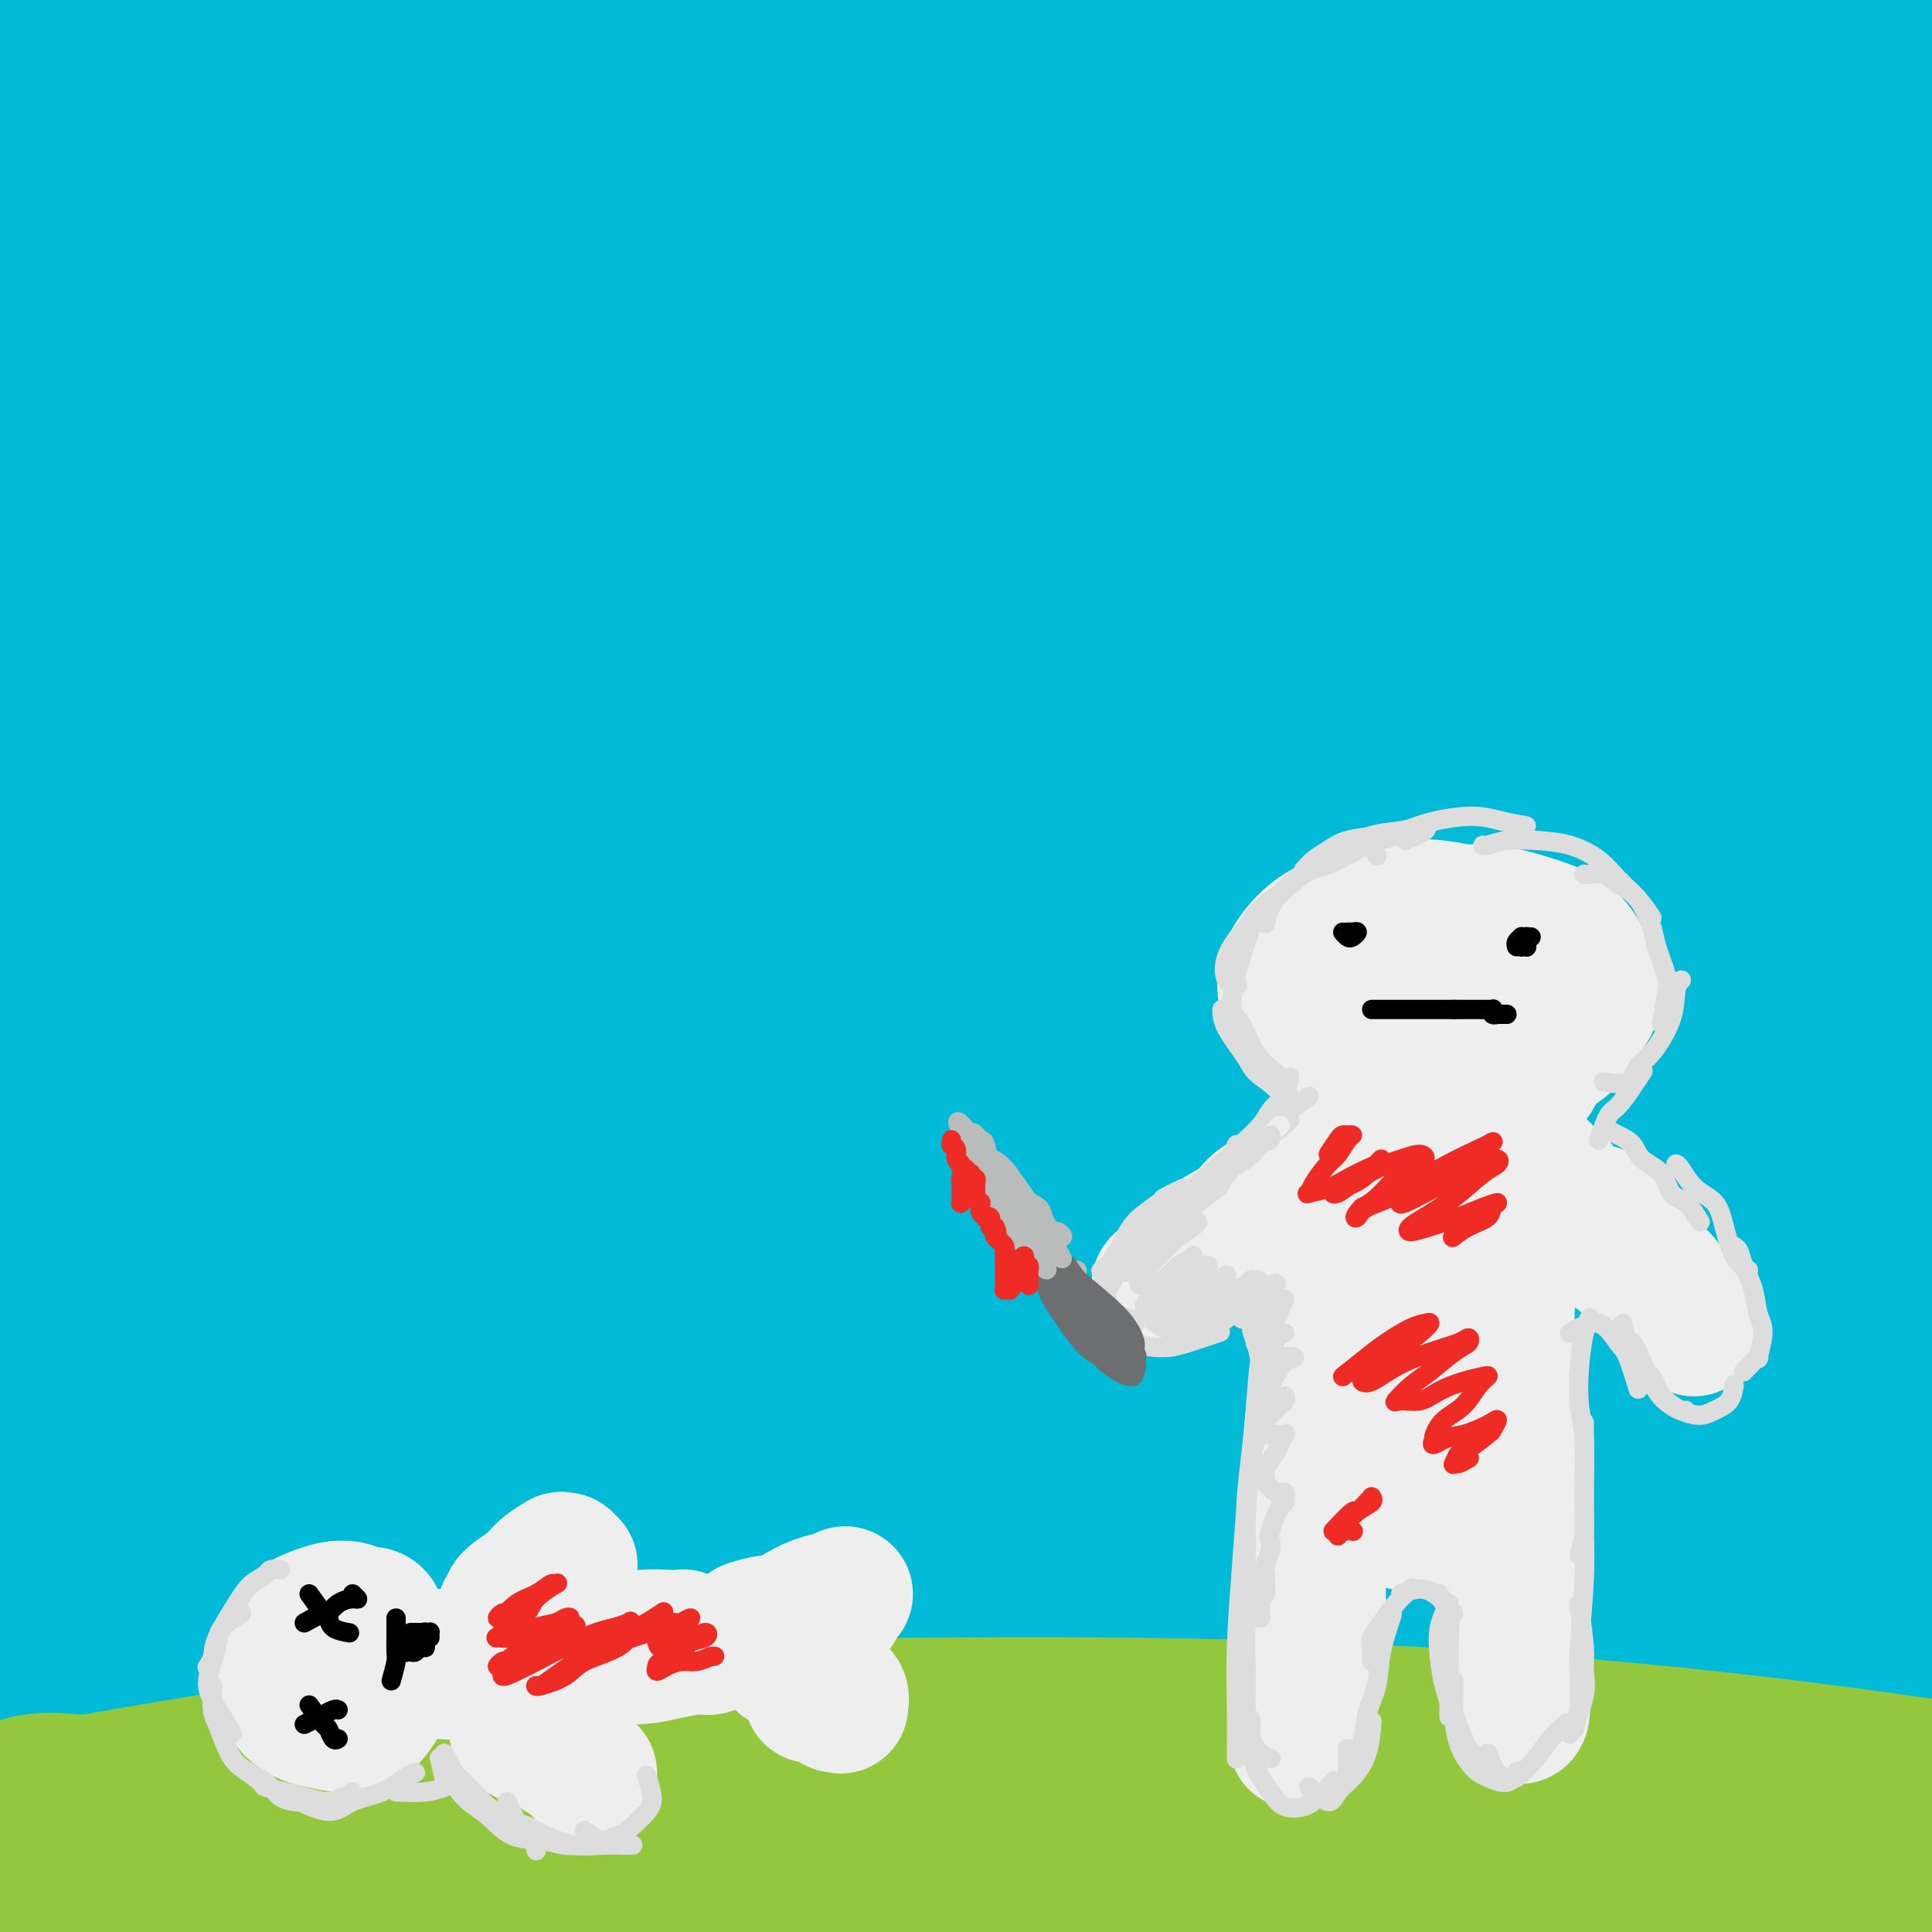
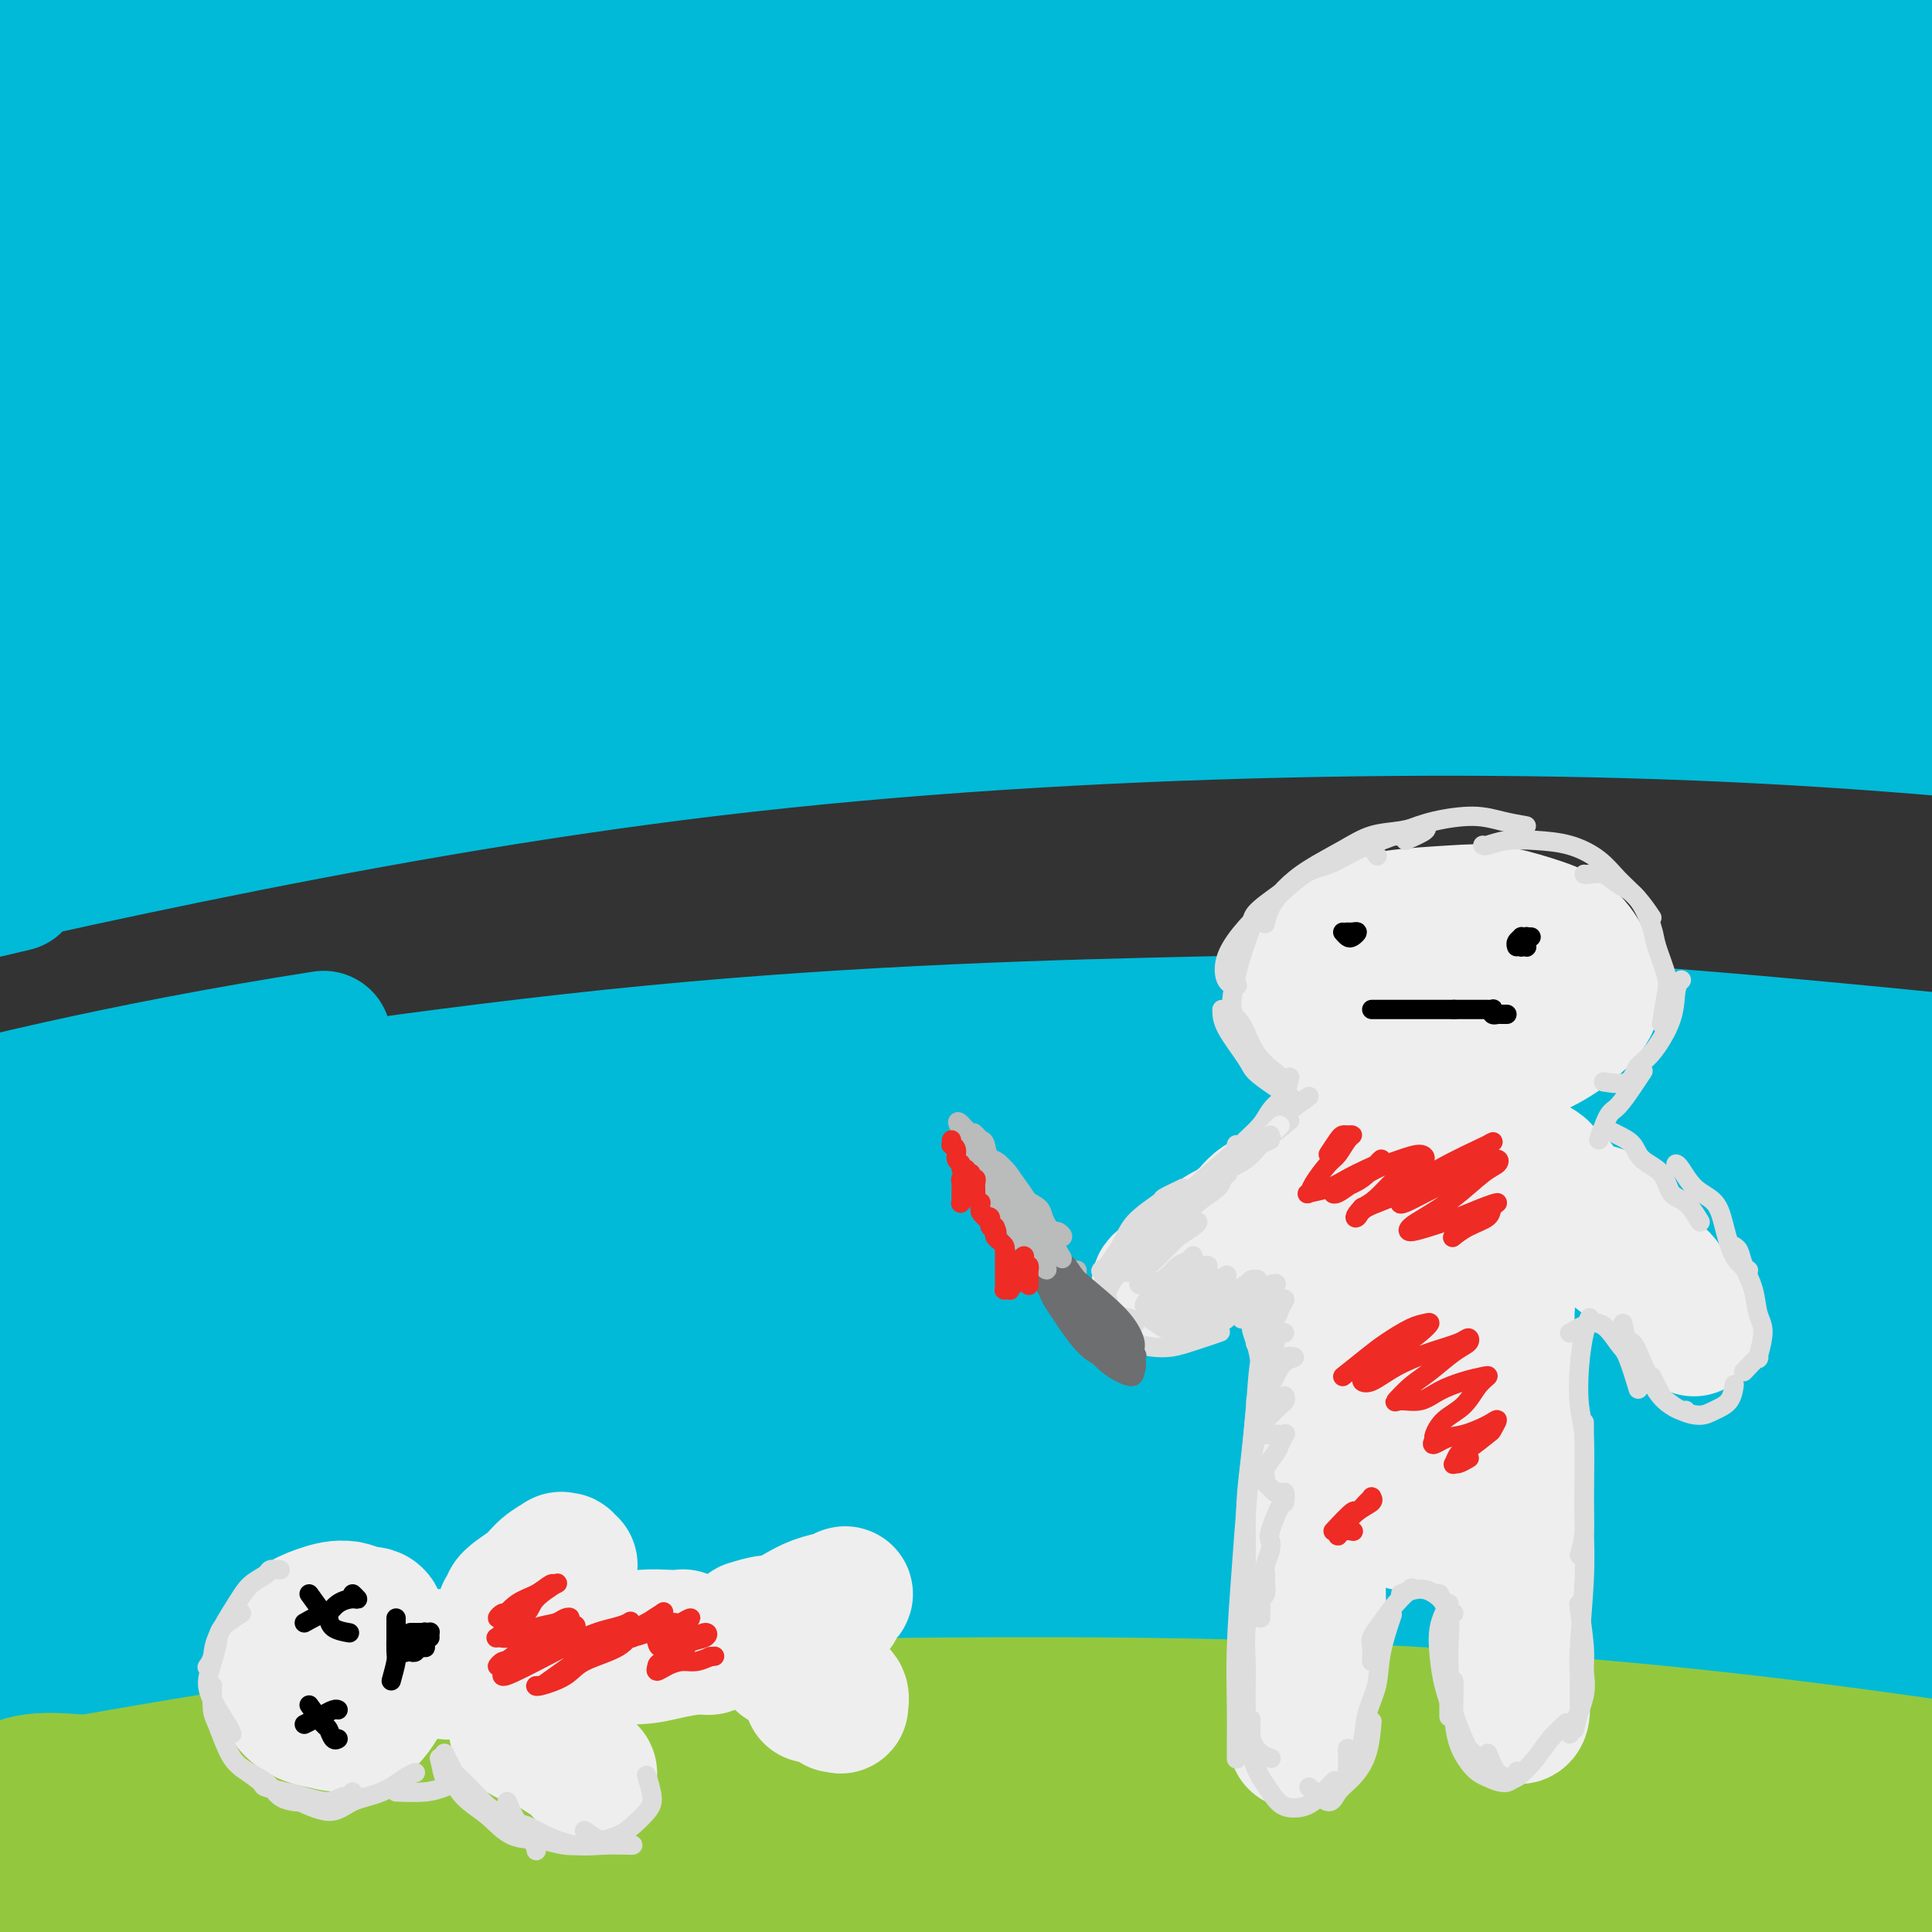
<svg xmlns="http://www.w3.org/2000/svg" viewBox="0 0 400 400" version="1.1">
  <rect x="0" y="0" width="400" height="400" fill="#333333" stroke="none" />
  <g fill="none" stroke="rgb(0,186,216)" stroke-width="28" stroke-linecap="round" stroke-linejoin="round">
    <path d="M122,27c5.135,-0.448 10.270,-0.895 21,-2c10.730,-1.105 27.056,-2.867 43,-4c15.944,-1.133 31.507,-1.636 48,-2c16.493,-0.364 33.915,-0.590 51,-1c17.085,-0.410 33.832,-1.005 49,-1c15.168,0.005 28.756,0.610 40,1c11.244,0.390 20.144,0.565 26,1c5.856,0.435 8.668,1.132 9,1c0.332,-0.132 -1.814,-1.092 -7,-2c-5.186,-0.908 -13.410,-1.764 -25,-3c-11.590,-1.236 -26.544,-2.850 -44,-4c-17.456,-1.150 -37.412,-1.834 -59,-2c-21.588,-0.166 -44.809,0.188 -69,1c-24.191,0.812 -49.354,2.083 -74,4c-24.646,1.917 -48.775,4.479 -71,7c-22.225,2.521 -42.544,5.000 -59,7c-16.456,2.000 -29.048,3.523 -39,5c-9.952,1.477 -17.262,2.910 -17,1c0.262,-1.910 8.098,-7.162 14,-10c5.902,-2.838 9.870,-3.261 16,-5c6.130,-1.739 14.422,-4.793 34,-9c19.578,-4.207 50.442,-9.568 78,-13c27.558,-3.432 51.812,-4.935 78,-6c26.188,-1.065 54.311,-1.694 82,-1c27.689,0.694 54.943,2.709 80,5c25.057,2.291 47.916,4.859 69,8c21.084,3.141 40.393,6.855 56,10c15.607,3.145 27.513,5.719 36,8c8.487,2.281 13.554,4.268 15,5c1.446,0.732 -0.730,0.209 -8,-1c-7.270,-1.209 -19.635,-3.105 -32,-5" />
    <path d="M463,20c-13.535,-2.249 -27.372,-4.870 -53,-8c-25.628,-3.130 -63.046,-6.769 -88,-9c-24.954,-2.231 -37.443,-3.054 -60,-4c-22.557,-0.946 -55.181,-2.015 -85,-2c-29.819,0.015 -56.833,1.114 -83,3c-26.167,1.886 -51.486,4.560 -73,7c-21.514,2.440 -39.224,4.647 -52,6c-12.776,1.353 -20.619,1.854 -24,2c-3.381,0.146 -2.299,-0.062 3,-1c5.299,-0.938 14.814,-2.606 28,-5c13.186,-2.394 30.044,-5.515 50,-8c19.956,-2.485 43.009,-4.334 69,-6c25.991,-1.666 54.920,-3.150 85,-3c30.080,0.150 61.309,1.934 91,5c29.691,3.066 57.842,7.415 84,12c26.158,4.585 50.324,9.405 71,14c20.676,4.595 37.863,8.963 51,13c13.137,4.037 22.225,7.743 27,10c4.775,2.257 5.236,3.065 1,3c-4.236,-0.065 -13.168,-1.003 -27,-3c-13.832,-1.997 -32.564,-5.051 -55,-8c-22.436,-2.949 -48.578,-5.791 -77,-8c-28.422,-2.209 -59.126,-3.784 -91,-4c-31.874,-0.216 -64.919,0.928 -97,3c-32.081,2.072 -63.198,5.071 -92,9c-28.802,3.929 -55.288,8.789 -76,13c-20.712,4.211 -35.649,7.772 -44,10c-8.351,2.228 -10.115,3.123 -7,3c3.115,-0.123 11.108,-1.264 24,-4c12.892,-2.736 30.683,-7.067 53,-11c22.317,-3.933 49.158,-7.466 76,-11" />
    <path d="M92,38c39.759,-5.439 62.657,-6.035 92,-7c29.343,-0.965 65.132,-2.298 99,-2c33.868,0.298 65.814,2.228 95,5c29.186,2.772 55.610,6.386 78,10c22.390,3.614 40.746,7.228 53,10c12.254,2.772 18.407,4.703 20,6c1.593,1.297 -1.372,1.960 -10,1c-8.628,-0.960 -22.917,-3.542 -41,-6c-18.083,-2.458 -39.960,-4.791 -66,-7c-26.040,-2.209 -56.242,-4.294 -85,-6c-28.758,-1.706 -56.070,-3.032 -95,-1c-38.930,2.032 -89.478,7.423 -121,11c-31.522,3.577 -44.019,5.341 -63,9c-18.981,3.659 -44.447,9.214 -60,13c-15.553,3.786 -21.193,5.804 -22,7c-0.807,1.196 3.218,1.568 13,0c9.782,-1.568 25.321,-5.078 46,-9c20.679,-3.922 46.497,-8.257 75,-12c28.503,-3.743 59.691,-6.896 93,-9c33.309,-2.104 68.740,-3.160 104,-3c35.260,0.160 70.351,1.536 102,4c31.649,2.464 59.857,6.015 84,10c24.143,3.985 44.221,8.404 58,12c13.779,3.596 21.258,6.370 24,8c2.742,1.630 0.748,2.116 -7,1c-7.748,-1.116 -21.249,-3.836 -40,-7c-18.751,-3.164 -42.751,-6.773 -71,-10c-28.249,-3.227 -60.747,-6.071 -95,-8c-34.253,-1.929 -70.260,-2.942 -108,-2c-37.740,0.942 -77.211,3.841 -112,8c-34.789,4.159 -64.894,9.580 -95,15" />
    <path d="M37,79c-27.282,4.892 -47.987,9.623 -62,14c-14.013,4.377 -21.335,8.399 -23,10c-1.665,1.601 2.328,0.782 13,-1c10.672,-1.782 28.024,-4.527 47,-8c18.976,-3.473 39.575,-7.674 76,-12c36.425,-4.326 88.675,-8.776 123,-11c34.325,-2.224 50.723,-2.221 79,-1c28.277,1.221 68.432,3.659 103,7c34.568,3.341 63.549,7.583 89,12c25.451,4.417 47.373,9.008 65,14c17.627,4.992 30.957,10.385 34,13c3.043,2.615 -4.203,2.452 -12,2c-7.797,-0.452 -16.144,-1.195 -30,-3c-13.856,-1.805 -33.219,-4.673 -67,-8c-33.781,-3.327 -81.980,-7.112 -115,-9c-33.020,-1.888 -50.861,-1.879 -81,-1c-30.139,0.879 -72.578,2.630 -110,6c-37.422,3.370 -69.829,8.360 -98,13c-28.171,4.640 -52.106,8.929 -69,13c-16.894,4.071 -26.748,7.925 -31,10c-4.252,2.075 -2.904,2.373 4,1c6.904,-1.373 19.363,-4.416 37,-8c17.637,-3.584 40.451,-7.708 67,-12c26.549,-4.292 56.832,-8.751 89,-12c32.168,-3.249 66.221,-5.286 101,-6c34.779,-0.714 70.283,-0.104 104,2c33.717,2.104 65.648,5.702 94,10c28.352,4.298 53.125,9.296 73,14c19.875,4.704 34.851,9.113 43,12c8.149,2.887 9.471,4.254 6,4c-3.471,-0.254 -11.736,-2.127 -20,-4" />
    <path d="M566,140c-11.926,-2.506 -31.740,-6.770 -55,-11c-23.260,-4.230 -49.964,-8.427 -81,-12c-31.036,-3.573 -66.402,-6.524 -103,-8c-36.598,-1.476 -74.428,-1.478 -113,0c-38.572,1.478 -77.885,4.436 -114,9c-36.115,4.564 -69.033,10.734 -96,16c-26.967,5.266 -47.984,9.629 -61,12c-13.016,2.371 -18.030,2.751 -17,2c1.030,-0.751 8.104,-2.632 18,-6c9.896,-3.368 22.613,-8.224 51,-16c28.387,-7.776 72.445,-18.473 102,-25c29.555,-6.527 44.606,-8.885 72,-12c27.394,-3.115 67.132,-6.989 102,-9c34.868,-2.011 64.865,-2.161 91,-1c26.135,1.161 48.408,3.633 64,5c15.592,1.367 24.503,1.630 28,2c3.497,0.370 1.582,0.849 -6,0c-7.582,-0.849 -20.829,-3.024 -39,-5c-18.171,-1.976 -41.266,-3.751 -68,-5c-26.734,-1.249 -57.108,-1.970 -90,-2c-32.892,-0.030 -68.302,0.630 -103,3c-34.698,2.370 -68.685,6.448 -100,11c-31.315,4.552 -59.960,9.577 -82,14c-22.040,4.423 -37.475,8.244 -47,11c-9.525,2.756 -13.139,4.445 -12,5c1.139,0.555 7.031,-0.025 18,-2c10.969,-1.975 27.017,-5.344 48,-9c20.983,-3.656 46.903,-7.599 76,-11c29.097,-3.401 61.372,-6.262 95,-8c33.628,-1.738 68.608,-2.354 103,-1c34.392,1.354 68.196,4.677 102,8" />
    <path d="M349,95c32.470,3.216 62.647,7.256 89,12c26.353,4.744 48.884,10.193 65,15c16.116,4.807 25.819,8.973 30,12c4.181,3.027 2.841,4.914 -5,5c-7.841,0.086 -22.181,-1.628 -42,-4c-19.819,-2.372 -45.116,-5.402 -74,-8c-28.884,-2.598 -61.353,-4.764 -97,-6c-35.647,-1.236 -74.470,-1.543 -113,0c-38.530,1.543 -76.765,4.935 -112,10c-35.235,5.065 -67.469,11.804 -94,18c-26.531,6.196 -47.360,11.848 -62,16c-14.640,4.152 -23.093,6.803 -19,7c4.093,0.197 20.730,-2.062 35,-5c14.270,-2.938 26.171,-6.557 46,-11c19.829,-4.443 47.585,-9.710 86,-15c38.415,-5.290 87.488,-10.603 131,-13c43.512,-2.397 81.463,-1.877 111,-1c29.537,0.877 50.661,2.112 78,5c27.339,2.888 60.893,7.429 86,12c25.107,4.571 41.767,9.173 53,13c11.233,3.827 17.039,6.877 12,8c-5.039,1.123 -20.924,0.317 -35,-1c-14.076,-1.317 -26.343,-3.145 -49,-6c-22.657,-2.855 -55.704,-6.739 -91,-9c-35.296,-2.261 -72.840,-2.901 -112,-2c-39.160,0.901 -79.936,3.341 -119,8c-39.064,4.659 -76.418,11.536 -108,18c-31.582,6.464 -57.393,12.516 -75,17c-17.607,4.484 -27.010,7.399 -32,9c-4.990,1.601 -5.569,1.886 7,-1c12.569,-2.886 38.284,-8.943 64,-15" />
-     <path d="M3,183c20.141,-4.511 34.993,-7.787 61,-12c26.007,-4.213 63.169,-9.362 100,-13c36.831,-3.638 73.330,-5.765 110,-6c36.670,-0.235 73.512,1.420 108,4c34.488,2.580 66.621,6.083 94,10c27.379,3.917 50.002,8.248 68,13c17.998,4.752 31.369,9.925 36,12c4.631,2.075 0.522,1.053 -6,0c-6.522,-1.053 -15.457,-2.138 -41,-6c-25.543,-3.862 -67.693,-10.502 -98,-14c-30.307,-3.498 -48.769,-3.856 -77,-5c-28.231,-1.144 -66.229,-3.076 -115,-1c-48.771,2.076 -108.315,8.160 -146,13c-37.685,4.840 -53.512,8.437 -77,14c-23.488,5.563 -54.637,13.091 -75,19c-20.363,5.909 -29.941,10.197 -32,12c-2.059,1.803 3.402,1.119 12,-1c8.598,-2.119 20.334,-5.672 50,-12c29.666,-6.328 77.261,-15.430 111,-21c33.739,-5.570 53.623,-7.610 84,-10c30.377,-2.390 71.248,-5.132 121,-4c49.752,1.132 108.385,6.137 145,10c36.615,3.863 51.210,6.584 73,11c21.790,4.416 50.774,10.526 70,16c19.226,5.474 28.694,10.310 31,13c2.306,2.690 -2.551,3.233 -11,2c-8.449,-1.233 -20.490,-4.242 -51,-9c-30.510,-4.758 -79.487,-11.265 -114,-15c-34.513,-3.735 -54.561,-4.698 -87,-6c-32.439,-1.302 -77.268,-2.943 -126,0c-48.732,2.943 -101.366,10.472 -154,18" />
    <path d="M67,215c-42.928,6.706 -73.248,14.472 -94,20c-20.752,5.528 -31.936,8.818 -41,12c-9.064,3.182 -16.007,6.258 -10,6c6.007,-0.258 24.966,-3.849 39,-7c14.034,-3.151 23.144,-5.863 52,-11c28.856,-5.137 77.457,-12.699 122,-17c44.543,-4.301 85.027,-5.342 115,-6c29.973,-0.658 49.435,-0.932 89,2c39.565,2.932 99.234,9.070 135,14c35.766,4.930 47.629,8.651 66,14c18.371,5.349 43.250,12.326 58,17c14.750,4.674 19.369,7.045 18,8c-1.369,0.955 -8.728,0.493 -23,-2c-14.272,-2.493 -35.456,-7.018 -62,-12c-26.544,-4.982 -58.448,-10.420 -93,-15c-34.552,-4.580 -71.752,-8.300 -112,-10c-40.248,-1.700 -83.543,-1.380 -123,0c-39.457,1.380 -75.075,3.820 -115,10c-39.925,6.180 -84.157,16.101 -109,22c-24.843,5.899 -30.297,7.776 -36,10c-5.703,2.224 -11.655,4.794 -8,5c3.655,0.206 16.918,-1.954 36,-5c19.082,-3.046 43.983,-6.979 73,-11c29.017,-4.021 62.149,-8.130 98,-11c35.851,-2.870 74.421,-4.503 113,-4c38.579,0.503 77.167,3.141 114,7c36.833,3.859 71.911,8.940 102,14c30.089,5.060 55.189,10.098 76,16c20.811,5.902 37.334,12.666 45,16c7.666,3.334 6.476,3.238 -1,2c-7.476,-1.238 -21.238,-3.619 -35,-6" />
    <path d="M556,293c-23.185,-3.580 -63.149,-10.529 -92,-15c-28.851,-4.471 -46.590,-6.464 -74,-9c-27.410,-2.536 -64.489,-5.613 -114,-5c-49.511,0.613 -111.452,4.918 -151,9c-39.548,4.082 -56.703,7.942 -83,14c-26.297,6.058 -61.737,14.313 -86,21c-24.263,6.687 -37.349,11.807 -43,15c-5.651,3.193 -3.865,4.461 2,4c5.865,-0.461 15.810,-2.651 43,-8c27.190,-5.349 71.625,-13.858 103,-19c31.375,-5.142 49.692,-6.918 78,-9c28.308,-2.082 66.609,-4.470 114,-4c47.391,0.470 103.873,3.797 140,7c36.127,3.203 51.901,6.280 76,11c24.099,4.720 56.525,11.081 80,17c23.475,5.919 38.000,11.396 47,15c9.000,3.604 12.476,5.336 10,5c-2.476,-0.336 -10.904,-2.740 -23,-6c-12.096,-3.260 -27.861,-7.375 -60,-14c-32.139,-6.625 -80.652,-15.758 -115,-21c-34.348,-5.242 -54.531,-6.592 -85,-8c-30.469,-1.408 -71.225,-2.874 -122,0c-50.775,2.874 -111.569,10.088 -149,16c-37.431,5.912 -51.500,10.523 -71,16c-19.500,5.477 -44.430,11.818 -55,16c-10.570,4.182 -6.778,6.203 0,6c6.778,-0.203 16.543,-2.629 32,-6c15.457,-3.371 36.607,-7.687 74,-13c37.393,-5.313 91.029,-11.623 127,-15c35.971,-3.377 54.277,-3.822 84,-3c29.723,0.822 70.861,2.911 112,5" />
    <path d="M355,315c42.470,3.672 92.645,10.351 123,15c30.355,4.649 40.891,7.267 58,12c17.109,4.733 40.790,11.580 52,15c11.210,3.420 9.949,3.415 11,4c1.051,0.585 4.415,1.762 -6,-2c-10.415,-3.762 -34.608,-12.464 -62,-20c-27.392,-7.536 -57.985,-13.906 -81,-19c-23.015,-5.094 -38.454,-8.912 -76,-13c-37.546,-4.088 -97.200,-8.445 -147,-9c-49.800,-0.555 -89.748,2.692 -122,6c-32.252,3.308 -56.810,6.676 -85,12c-28.190,5.324 -60.012,12.603 -83,19c-22.988,6.397 -37.140,11.911 -42,15c-4.860,3.089 -0.426,3.752 9,3c9.426,-0.752 23.846,-2.920 43,-6c19.154,-3.080 43.042,-7.072 73,-10c29.958,-2.928 65.985,-4.794 92,-6c26.015,-1.206 42.016,-1.754 76,0c33.984,1.754 85.951,5.809 127,10c41.049,4.191 71.181,8.516 94,12c22.819,3.484 38.324,6.125 63,11c24.676,4.875 58.522,11.983 77,16c18.478,4.017 21.588,4.942 27,6c5.412,1.058 13.125,2.250 14,1c0.875,-1.250 -5.088,-4.943 -17,-10c-11.912,-5.057 -29.771,-11.479 -52,-18c-22.229,-6.521 -48.826,-13.139 -78,-19c-29.174,-5.861 -60.923,-10.963 -98,-14c-37.077,-3.037 -79.482,-4.010 -112,-4c-32.518,0.010 -55.148,1.003 -85,4c-29.852,2.997 -66.926,7.999 -104,13" />
    <path d="M44,339c-34.679,6.326 -69.376,15.640 -88,21c-18.624,5.360 -21.176,6.765 -24,8c-2.824,1.235 -5.921,2.299 9,-1c14.921,-3.299 47.859,-10.960 63,-15c15.141,-4.040 12.484,-4.459 37,-9c24.516,-4.541 76.205,-13.205 118,-18c41.795,-4.795 73.696,-5.722 108,-6c34.304,-0.278 71.010,0.092 105,2c33.990,1.908 65.263,5.352 93,9c27.737,3.648 51.938,7.499 72,11c20.062,3.501 35.984,6.653 46,9c10.016,2.347 14.124,3.891 12,2c-2.124,-1.891 -10.481,-7.215 -27,-13c-16.519,-5.785 -41.201,-12.030 -56,-16c-14.799,-3.970 -19.717,-5.664 -38,-10c-18.283,-4.336 -49.933,-11.312 -92,-17c-42.067,-5.688 -94.551,-10.087 -139,-12c-44.449,-1.913 -80.862,-1.339 -118,1c-37.138,2.339 -74.999,6.442 -109,11c-34.001,4.558 -64.140,9.572 -84,13c-19.860,3.428 -29.440,5.269 -38,6c-8.560,0.731 -16.099,0.353 -15,-2c1.099,-2.353 10.835,-6.682 25,-12c14.165,-5.318 32.759,-11.624 54,-18c21.241,-6.376 45.127,-12.823 73,-18c27.873,-5.177 59.731,-9.083 82,-12c22.269,-2.917 34.948,-4.845 60,-6c25.052,-1.155 62.478,-1.536 87,-1c24.522,0.536 36.141,1.991 45,3c8.859,1.009 14.960,1.574 15,2c0.040,0.426 -5.980,0.713 -12,1" />
    <path d="M308,252c-8.257,0.380 -22.900,0.829 -41,1c-18.100,0.171 -39.658,0.064 -64,1c-24.342,0.936 -51.470,2.916 -79,6c-27.530,3.084 -55.464,7.271 -83,12c-27.536,4.729 -54.674,9.999 -77,15c-22.326,5.001 -39.840,9.732 -52,13c-12.160,3.268 -18.966,5.072 -22,6c-3.034,0.928 -2.295,0.979 -2,1c0.295,0.021 0.148,0.010 0,0" />
  </g>
  <g fill="none" stroke="rgb(147,200,62)" stroke-width="28" stroke-linecap="round" stroke-linejoin="round">
    <path d="M32,370c-5.303,-0.340 -10.606,-0.680 -15,-1c-4.394,-0.320 -7.877,-0.619 -11,0c-3.123,0.619 -5.884,2.156 -7,3c-1.116,0.844 -0.586,0.995 1,2c1.586,1.005 4.229,2.865 8,4c3.771,1.135 8.670,1.545 15,2c6.330,0.455 14.092,0.955 23,1c8.908,0.045 18.963,-0.364 30,-1c11.037,-0.636 23.054,-1.499 36,-2c12.946,-0.501 26.819,-0.642 41,-1c14.181,-0.358 28.669,-0.934 43,-1c14.331,-0.066 28.505,0.379 42,1c13.495,0.621 26.312,1.418 38,2c11.688,0.582 22.248,0.950 31,1c8.752,0.050 15.698,-0.217 21,0c5.302,0.217 8.961,0.919 11,1c2.039,0.081 2.459,-0.458 0,-1c-2.459,-0.542 -7.796,-1.087 -15,-2c-7.204,-0.913 -16.276,-2.195 -27,-3c-10.724,-0.805 -23.098,-1.134 -37,-2c-13.902,-0.866 -29.330,-2.270 -46,-3c-16.670,-0.730 -34.583,-0.788 -53,0c-18.417,0.788 -37.338,2.421 -56,4c-18.662,1.579 -37.066,3.103 -54,5c-16.934,1.897 -32.400,4.168 -47,7c-14.600,2.832 -28.336,6.226 -40,9c-11.664,2.774 -21.258,4.928 -28,7c-6.742,2.072 -10.632,4.060 -12,5c-1.368,0.940 -0.215,0.830 4,0c4.215,-0.830 11.490,-2.380 22,-4c10.510,-1.620 24.255,-3.310 38,-5" />
    <path d="M-12,398c18.302,-2.664 32.056,-4.823 50,-7c17.944,-2.177 40.077,-4.372 61,-6c20.923,-1.628 40.636,-2.688 69,-3c28.364,-0.312 65.380,0.125 89,1c23.620,0.875 33.844,2.189 51,4c17.156,1.811 41.244,4.119 62,6c20.756,1.881 38.182,3.333 54,5c15.818,1.667 30.030,3.547 41,5c10.970,1.453 18.700,2.479 24,3c5.300,0.521 8.172,0.538 9,0c0.828,-0.538 -0.386,-1.630 -5,-3c-4.614,-1.370 -12.626,-3.019 -23,-5c-10.374,-1.981 -23.109,-4.293 -38,-7c-14.891,-2.707 -31.937,-5.807 -51,-8c-19.063,-2.193 -40.144,-3.477 -62,-5c-21.856,-1.523 -44.486,-3.286 -68,-4c-23.514,-0.714 -47.911,-0.381 -72,0c-24.089,0.381 -47.869,0.808 -71,2c-23.131,1.192 -45.614,3.149 -67,6c-21.386,2.851 -41.674,6.596 -60,10c-18.326,3.404 -34.689,6.467 -48,9c-13.311,2.533 -23.568,4.534 -31,6c-7.432,1.466 -12.037,2.395 -14,3c-1.963,0.605 -1.284,0.887 2,0c3.284,-0.887 9.173,-2.941 18,-5c8.827,-2.059 20.592,-4.122 35,-7c14.408,-2.878 31.457,-6.569 51,-10c19.543,-3.431 41.578,-6.600 65,-9c23.422,-2.400 48.229,-4.031 74,-5c25.771,-0.969 52.506,-1.277 79,-1c26.494,0.277 52.747,1.138 79,2" />
    <path d="M291,375c38.158,1.202 54.552,3.706 76,6c21.448,2.294 47.949,4.379 69,7c21.051,2.621 36.653,5.779 57,9c20.347,3.221 45.439,6.505 57,8c11.561,1.495 9.589,1.200 11,1c1.411,-0.200 6.203,-0.307 7,-1c0.797,-0.693 -2.401,-1.972 -9,-4c-6.599,-2.028 -16.598,-4.804 -29,-8c-12.402,-3.196 -27.208,-6.813 -44,-10c-16.792,-3.187 -35.569,-5.946 -56,-9c-20.431,-3.054 -42.516,-6.404 -66,-9c-23.484,-2.596 -48.366,-4.437 -74,-6c-25.634,-1.563 -52.021,-2.847 -78,-3c-25.979,-0.153 -51.552,0.826 -76,2c-24.448,1.174 -47.772,2.545 -70,5c-22.228,2.455 -43.362,5.995 -63,9c-19.638,3.005 -37.781,5.474 -53,8c-15.219,2.526 -27.513,5.108 -37,7c-9.487,1.892 -16.165,3.094 -20,4c-3.835,0.906 -4.826,1.517 -3,1c1.826,-0.517 6.470,-2.163 14,-4c7.530,-1.837 17.946,-3.866 31,-6c13.054,-2.134 28.746,-4.372 47,-7c18.254,-2.628 39.071,-5.647 61,-8c21.929,-2.353 44.972,-4.040 69,-5c24.028,-0.960 49.042,-1.194 74,-1c24.958,0.194 49.859,0.817 74,2c24.141,1.183 47.522,2.925 70,5c22.478,2.075 44.052,4.482 64,7c19.948,2.518 38.271,5.148 57,8c18.729,2.852 37.865,5.926 57,9" />
    <path d="M508,392c31.858,4.171 22.505,2.597 24,3c1.495,0.403 13.840,2.782 22,4c8.160,1.218 12.136,1.274 9,0c-3.136,-1.274 -13.382,-3.878 -17,-5c-3.618,-1.122 -0.607,-0.764 -6,-2c-5.393,-1.236 -19.189,-4.068 -33,-7c-13.811,-2.932 -27.637,-5.963 -44,-9c-16.363,-3.037 -35.263,-6.079 -55,-9c-19.737,-2.921 -40.311,-5.721 -63,-8c-22.689,-2.279 -47.494,-4.037 -72,-5c-24.506,-0.963 -48.712,-1.130 -73,-1c-24.288,0.130 -48.658,0.559 -72,2c-23.342,1.441 -45.656,3.895 -67,7c-21.344,3.105 -41.717,6.861 -60,10c-18.283,3.139 -34.477,5.661 -51,10c-16.523,4.339 -33.374,10.494 -43,14c-9.626,3.506 -12.028,4.363 -15,6c-2.972,1.637 -6.515,4.055 -4,6c2.515,1.945 11.088,3.417 18,4c6.912,0.583 12.164,0.279 21,0c8.836,-0.279 21.257,-0.531 42,-2c20.743,-1.469 49.808,-4.155 70,-6c20.192,-1.845 31.513,-2.849 50,-4c18.487,-1.151 44.142,-2.449 75,-3c30.858,-0.551 66.919,-0.356 90,0c23.081,0.356 33.182,0.871 49,2c15.818,1.129 37.355,2.872 58,5c20.645,2.128 40.400,4.643 52,6c11.600,1.357 15.046,1.558 20,2c4.954,0.442 11.415,1.126 13,1c1.585,-0.126 -1.708,-1.063 -5,-2" />
    <path d="M441,411c-2.536,-0.811 -6.375,-1.838 -15,-3c-8.625,-1.162 -22.036,-2.460 -35,-4c-12.964,-1.540 -25.480,-3.323 -46,-5c-20.520,-1.677 -49.044,-3.249 -69,-4c-19.956,-0.751 -31.346,-0.682 -48,0c-16.654,0.682 -38.573,1.975 -66,4c-27.427,2.025 -60.362,4.780 -80,7c-19.638,2.220 -25.979,3.906 -41,7c-15.021,3.094 -38.723,7.598 -54,11c-15.277,3.402 -22.127,5.704 -27,7c-4.873,1.296 -7.767,1.586 -9,2c-1.233,0.414 -0.806,0.954 4,0c4.806,-0.954 13.989,-3.400 21,-5c7.011,-1.600 11.849,-2.354 26,-5c14.151,-2.646 37.615,-7.185 47,-9c9.385,-1.815 4.693,-0.908 0,0" />
  </g>
  <g fill="none" stroke="rgb(238,238,238)" stroke-width="28" stroke-linecap="round" stroke-linejoin="round">
    <path d="M294,202c-2.672,0.277 -5.345,0.553 -7,1c-1.655,0.447 -2.294,1.064 -3,2c-0.706,0.936 -1.479,2.192 -2,3c-0.521,0.808 -0.789,1.170 -1,2c-0.211,0.830 -0.365,2.129 0,3c0.365,0.871 1.251,1.315 3,2c1.749,0.685 4.363,1.613 7,2c2.637,0.387 5.298,0.234 8,0c2.702,-0.234 5.444,-0.548 8,-1c2.556,-0.452 4.925,-1.040 7,-2c2.075,-0.960 3.857,-2.291 5,-3c1.143,-0.709 1.648,-0.796 2,-2c0.352,-1.204 0.550,-3.525 0,-5c-0.550,-1.475 -1.849,-2.105 -3,-3c-1.151,-0.895 -2.156,-2.054 -4,-3c-1.844,-0.946 -4.528,-1.680 -7,-2c-2.472,-0.320 -4.731,-0.226 -7,0c-2.269,0.226 -4.547,0.583 -7,1c-2.453,0.417 -5.081,0.895 -8,2c-2.919,1.105 -6.129,2.838 -8,4c-1.871,1.162 -2.401,1.754 -3,3c-0.599,1.246 -1.266,3.147 -1,5c0.266,1.853 1.465,3.658 3,5c1.535,1.342 3.407,2.221 6,3c2.593,0.779 5.909,1.459 9,2c3.091,0.541 5.958,0.943 9,1c3.042,0.057 6.259,-0.232 9,-1c2.741,-0.768 5.007,-2.014 7,-3c1.993,-0.986 3.712,-1.710 5,-3c1.288,-1.290 2.144,-3.145 3,-5" />
    <path d="M324,210c1.383,-2.330 0.840,-4.156 0,-6c-0.840,-1.844 -1.975,-3.706 -3,-5c-1.025,-1.294 -1.938,-2.022 -5,-3c-3.062,-0.978 -8.271,-2.208 -10,-3c-1.729,-0.792 0.024,-1.147 -2,-1c-2.024,0.147 -7.824,0.797 -11,1c-3.176,0.203 -3.726,-0.039 -6,1c-2.274,1.039 -6.271,3.359 -9,5c-2.729,1.641 -4.190,2.603 -5,4c-0.810,1.397 -0.969,3.229 -1,5c-0.031,1.771 0.067,3.482 1,5c0.933,1.518 2.701,2.843 5,4c2.299,1.157 5.131,2.145 8,3c2.869,0.855 5.776,1.577 9,2c3.224,0.423 6.764,0.548 10,0c3.236,-0.548 6.169,-1.769 9,-3c2.831,-1.231 5.562,-2.472 8,-4c2.438,-1.528 4.585,-3.343 6,-5c1.415,-1.657 2.099,-3.155 2,-5c-0.099,-1.845 -0.981,-4.036 -2,-6c-1.019,-1.964 -2.177,-3.701 -4,-5c-1.823,-1.299 -4.312,-2.161 -7,-3c-2.688,-0.839 -5.576,-1.654 -8,-2c-2.424,-0.346 -4.386,-0.221 -8,0c-3.614,0.221 -8.881,0.538 -12,1c-3.119,0.462 -4.090,1.067 -6,2c-1.910,0.933 -4.758,2.192 -7,4c-2.242,1.808 -3.879,4.165 -5,6c-1.121,1.835 -1.725,3.148 -2,5c-0.275,1.852 -0.221,4.243 1,6c1.221,1.757 3.611,2.878 6,4" />
-     <path d="M276,217c2.011,1.411 4.037,2.938 7,4c2.963,1.062 6.863,1.661 10,2c3.137,0.339 5.511,0.420 10,0c4.489,-0.420 11.093,-1.342 14,-2c2.907,-0.658 2.117,-1.052 3,-2c0.883,-0.948 3.439,-2.449 5,-4c1.561,-1.551 2.126,-3.153 2,-5c-0.126,-1.847 -0.943,-3.938 -2,-6c-1.057,-2.062 -2.355,-4.095 -4,-6c-1.645,-1.905 -3.638,-3.682 -6,-5c-2.362,-1.318 -5.092,-2.178 -8,-3c-2.908,-0.822 -5.993,-1.607 -9,-2c-3.007,-0.393 -5.935,-0.393 -9,0c-3.065,0.393 -6.267,1.181 -9,2c-2.733,0.819 -4.998,1.671 -7,3c-2.002,1.329 -3.743,3.135 -5,5c-1.257,1.865 -2.031,3.788 -2,6c0.031,2.212 0.869,4.711 2,7c1.131,2.289 2.557,4.367 5,6c2.443,1.633 5.903,2.823 9,4c3.097,1.177 5.833,2.343 9,3c3.167,0.657 6.766,0.805 10,1c3.234,0.195 6.101,0.437 9,0c2.899,-0.437 5.828,-1.553 7,-2c1.172,-0.447 0.586,-0.223 0,0" />
    <path d="M292,230c-1.088,1.937 -2.176,3.873 -3,5c-0.824,1.127 -1.384,1.444 -2,3c-0.616,1.556 -1.289,4.351 -2,7c-0.711,2.649 -1.458,5.153 -2,8c-0.542,2.847 -0.877,6.036 -1,8c-0.123,1.964 -0.035,2.704 0,3c0.035,0.296 0.018,0.148 0,0" />
    <path d="M290,233c-1.511,1.003 -3.021,2.007 -4,3c-0.979,0.993 -1.426,1.977 -2,4c-0.574,2.023 -1.276,5.085 -2,8c-0.724,2.915 -1.470,5.682 -2,9c-0.530,3.318 -0.845,7.187 -1,11c-0.155,3.813 -0.151,7.570 0,11c0.151,3.430 0.448,6.531 1,9c0.552,2.469 1.358,4.304 2,6c0.642,1.696 1.121,3.253 2,4c0.879,0.747 2.158,0.682 3,0c0.842,-0.682 1.248,-1.983 2,-4c0.752,-2.017 1.848,-4.752 3,-8c1.152,-3.248 2.358,-7.010 3,-11c0.642,-3.990 0.721,-8.208 1,-12c0.279,-3.792 0.758,-7.158 1,-10c0.242,-2.842 0.246,-5.160 0,-7c-0.246,-1.840 -0.744,-3.201 -1,-4c-0.256,-0.799 -0.271,-1.037 -1,-1c-0.729,0.037 -2.170,0.348 -3,1c-0.830,0.652 -1.047,1.645 -2,4c-0.953,2.355 -2.641,6.071 -4,10c-1.359,3.929 -2.388,8.071 -3,13c-0.612,4.929 -0.808,10.644 -1,15c-0.192,4.356 -0.380,7.353 0,10c0.380,2.647 1.329,4.944 2,7c0.671,2.056 1.064,3.871 2,5c0.936,1.129 2.416,1.571 4,1c1.584,-0.571 3.273,-2.154 5,-4c1.727,-1.846 3.494,-3.956 5,-7c1.506,-3.044 2.753,-7.022 4,-11" />
    <path d="M304,285c2.017,-4.581 2.560,-7.034 3,-11c0.440,-3.966 0.779,-9.444 1,-14c0.221,-4.556 0.325,-8.189 0,-12c-0.325,-3.811 -1.079,-7.801 -2,-10c-0.921,-2.199 -2.011,-2.608 -3,-3c-0.989,-0.392 -1.878,-0.768 -3,-1c-1.122,-0.232 -2.476,-0.320 -4,1c-1.524,1.320 -3.219,4.047 -5,7c-1.781,2.953 -3.649,6.133 -5,10c-1.351,3.867 -2.186,8.422 -3,13c-0.814,4.578 -1.607,9.178 -2,14c-0.393,4.822 -0.384,9.864 0,14c0.384,4.136 1.144,7.365 2,10c0.856,2.635 1.808,4.674 3,6c1.192,1.326 2.622,1.937 4,2c1.378,0.063 2.702,-0.422 4,-2c1.298,-1.578 2.570,-4.249 4,-7c1.430,-2.751 3.019,-5.581 4,-9c0.981,-3.419 1.354,-7.426 2,-11c0.646,-3.574 1.563,-6.715 2,-11c0.437,-4.285 0.392,-9.716 0,-14c-0.392,-4.284 -1.132,-7.423 -2,-10c-0.868,-2.577 -1.863,-4.592 -3,-6c-1.137,-1.408 -2.417,-2.210 -4,-2c-1.583,0.210 -3.469,1.433 -5,3c-1.531,1.567 -2.706,3.478 -4,6c-1.294,2.522 -2.706,5.654 -4,10c-1.294,4.346 -2.471,9.907 -3,15c-0.529,5.093 -0.412,9.717 0,14c0.412,4.283 1.118,8.224 2,11c0.882,2.776 1.941,4.388 3,6" />
    <path d="M286,304c1.427,5.502 2.493,3.755 4,3c1.507,-0.755 3.454,-0.520 5,-1c1.546,-0.480 2.690,-1.676 5,-6c2.310,-4.324 5.787,-11.778 7,-14c1.213,-2.222 0.162,0.786 0,-2c-0.162,-2.786 0.564,-11.366 1,-16c0.436,-4.634 0.583,-5.321 0,-8c-0.583,-2.679 -1.896,-7.351 -3,-10c-1.104,-2.649 -1.999,-3.277 -3,-4c-1.001,-0.723 -2.110,-1.543 -4,-2c-1.890,-0.457 -4.563,-0.552 -6,0c-1.437,0.552 -1.640,1.749 -3,3c-1.360,1.251 -3.879,2.554 -6,6c-2.121,3.446 -3.846,9.035 -5,13c-1.154,3.965 -1.737,6.306 -2,10c-0.263,3.694 -0.205,8.740 1,14c1.205,5.260 3.555,10.734 5,14c1.445,3.266 1.983,4.324 3,6c1.017,1.676 2.514,3.969 5,5c2.486,1.031 5.962,0.799 8,0c2.038,-0.799 2.639,-2.165 4,-4c1.361,-1.835 3.483,-4.141 5,-8c1.517,-3.859 2.430,-9.273 3,-13c0.570,-3.727 0.797,-5.768 1,-9c0.203,-3.232 0.382,-7.654 0,-12c-0.382,-4.346 -1.325,-8.616 -2,-12c-0.675,-3.384 -1.081,-5.882 -2,-8c-0.919,-2.118 -2.349,-3.856 -4,-5c-1.651,-1.144 -3.521,-1.693 -5,-2c-1.479,-0.307 -2.565,-0.374 -4,0c-1.435,0.374 -3.217,1.187 -5,2" />
    <path d="M289,244c-2.670,1.809 -4.844,5.330 -6,8c-1.156,2.670 -1.295,4.489 -2,7c-0.705,2.511 -1.977,5.714 -2,12c-0.023,6.286 1.204,15.654 2,20c0.796,4.346 1.163,3.668 2,5c0.837,1.332 2.144,4.672 4,7c1.856,2.328 4.260,3.645 6,4c1.740,0.355 2.815,-0.250 4,-1c1.185,-0.750 2.482,-1.643 3,-2c0.518,-0.357 0.259,-0.179 0,0" />
    <path d="M276,294c-0.024,1.380 -0.049,2.760 0,4c0.049,1.240 0.171,2.339 0,4c-0.171,1.661 -0.635,3.885 -1,7c-0.365,3.115 -0.633,7.121 -1,10c-0.367,2.879 -0.834,4.631 -1,7c-0.166,2.369 -0.030,5.356 0,8c0.030,2.644 -0.046,4.946 0,6c0.046,1.054 0.212,0.859 0,1c-0.212,0.141 -0.804,0.619 -1,0c-0.196,-0.619 0.003,-2.333 0,-4c-0.003,-1.667 -0.208,-3.287 0,-5c0.208,-1.713 0.829,-3.519 1,-7c0.171,-3.481 -0.108,-8.639 0,-12c0.108,-3.361 0.604,-4.926 1,-7c0.396,-2.074 0.691,-4.655 1,-7c0.309,-2.345 0.631,-4.452 1,-6c0.369,-1.548 0.786,-2.538 1,-3c0.214,-0.462 0.226,-0.396 0,0c-0.226,0.396 -0.691,1.122 -1,3c-0.309,1.878 -0.464,4.909 -1,7c-0.536,2.091 -1.454,3.241 -2,7c-0.546,3.759 -0.721,10.127 -1,15c-0.279,4.873 -0.663,8.253 -1,11c-0.337,2.747 -0.626,4.863 -1,8c-0.374,3.137 -0.832,7.294 -1,10c-0.168,2.706 -0.045,3.959 0,5c0.045,1.041 0.013,1.869 0,2c-0.013,0.131 -0.006,-0.434 0,-1" />
    <path d="M269,357c-1.231,9.097 -0.307,-1.661 0,-7c0.307,-5.339 -0.002,-5.261 0,-7c0.002,-1.739 0.316,-5.297 1,-12c0.684,-6.703 1.739,-16.551 2,-20c0.261,-3.449 -0.270,-0.498 0,-1c0.270,-0.502 1.342,-4.458 2,-7c0.658,-2.542 0.902,-3.669 1,-4c0.098,-0.331 0.050,0.133 0,0c-0.050,-0.133 -0.104,-0.865 0,0c0.104,0.865 0.365,3.325 0,5c-0.365,1.675 -1.355,2.565 -2,5c-0.645,2.435 -0.944,6.415 -1,10c-0.056,3.585 0.132,6.775 0,10c-0.132,3.225 -0.585,6.486 -1,9c-0.415,2.514 -0.792,4.282 -1,6c-0.208,1.718 -0.248,3.386 0,4c0.248,0.614 0.785,0.176 1,0c0.215,-0.176 0.107,-0.088 0,0" />
    <path d="M314,300c0.001,1.442 0.001,2.883 0,4c-0.001,1.117 -0.004,1.909 0,3c0.004,1.091 0.016,2.480 0,5c-0.016,2.520 -0.061,6.171 0,9c0.061,2.829 0.227,4.837 0,7c-0.227,2.163 -0.846,4.481 -1,6c-0.154,1.519 0.159,2.238 0,3c-0.159,0.762 -0.790,1.566 -1,2c-0.210,0.434 -0.000,0.498 0,0c0.000,-0.498 -0.210,-1.557 0,-3c0.210,-1.443 0.840,-3.269 1,-5c0.160,-1.731 -0.149,-3.367 0,-6c0.149,-2.633 0.758,-6.263 1,-9c0.242,-2.737 0.117,-4.580 0,-6c-0.117,-1.420 -0.228,-2.418 0,-3c0.228,-0.582 0.793,-0.748 1,-1c0.207,-0.252 0.055,-0.590 0,0c-0.055,0.590 -0.014,2.107 0,4c0.014,1.893 -0.000,4.163 0,7c0.000,2.837 0.014,6.242 0,9c-0.014,2.758 -0.056,4.868 0,8c0.056,3.132 0.211,7.287 0,10c-0.211,2.713 -0.789,3.986 -1,5c-0.211,1.014 -0.057,1.769 0,2c0.057,0.231 0.015,-0.062 0,-1c-0.015,-0.938 -0.004,-2.519 0,-4c0.004,-1.481 0.001,-2.860 0,-5c-0.001,-2.140 -0.000,-5.040 0,-7c0.000,-1.960 0.000,-2.980 0,-4" />
    <path d="M314,330c-0.000,-3.399 -0.000,-2.398 0,-2c0.000,0.398 0.000,0.193 0,1c-0.000,0.807 -0.001,2.626 0,5c0.001,2.374 0.004,5.304 0,8c-0.004,2.696 -0.014,5.158 0,7c0.014,1.842 0.053,3.062 0,4c-0.053,0.938 -0.196,1.593 0,2c0.196,0.407 0.732,0.566 1,0c0.268,-0.566 0.268,-1.857 0,-3c-0.268,-1.143 -0.804,-2.138 -1,-4c-0.196,-1.862 -0.053,-4.591 0,-7c0.053,-2.409 0.014,-4.497 0,-7c-0.014,-2.503 -0.004,-5.421 0,-8c0.004,-2.579 0.001,-4.818 0,-7c-0.001,-2.182 -0.000,-4.307 0,-6c0.000,-1.693 0.000,-2.953 0,-4c-0.000,-1.047 -0.000,-1.880 0,-3c0.000,-1.120 0.001,-2.525 0,-4c-0.001,-1.475 -0.004,-3.018 0,-4c0.004,-0.982 0.015,-1.403 0,-2c-0.015,-0.597 -0.056,-1.370 0,-2c0.056,-0.630 0.207,-1.117 0,-2c-0.207,-0.883 -0.774,-2.161 -1,-3c-0.226,-0.839 -0.113,-1.240 0,-2c0.113,-0.760 0.226,-1.880 0,-3c-0.226,-1.120 -0.793,-2.239 -1,-3c-0.207,-0.761 -0.056,-1.162 0,-2c0.056,-0.838 0.015,-2.111 0,-3c-0.015,-0.889 -0.004,-1.393 0,-2c0.004,-0.607 0.001,-1.316 0,-2c-0.001,-0.684 -0.001,-1.342 0,-2" />
    <path d="M312,270c-0.326,-13.306 -0.140,-5.070 0,-2c0.140,3.070 0.235,0.975 0,0c-0.235,-0.975 -0.799,-0.828 -1,-1c-0.201,-0.172 -0.040,-0.662 0,-1c0.040,-0.338 -0.041,-0.524 0,-1c0.041,-0.476 0.203,-1.241 0,-2c-0.203,-0.759 -0.773,-1.513 -1,-2c-0.227,-0.487 -0.112,-0.708 0,-1c0.112,-0.292 0.222,-0.656 0,-1c-0.222,-0.344 -0.776,-0.670 -1,-1c-0.224,-0.330 -0.117,-0.666 0,-1c0.117,-0.334 0.242,-0.668 0,-1c-0.242,-0.332 -0.853,-0.663 -1,-1c-0.147,-0.337 0.171,-0.679 0,-1c-0.171,-0.321 -0.829,-0.622 -1,-1c-0.171,-0.378 0.146,-0.832 0,-1c-0.146,-0.168 -0.756,-0.048 -1,0c-0.244,0.048 -0.122,0.024 0,0" />
    <path d="M285,239c-0.305,0.885 -0.609,1.770 -1,2c-0.391,0.230 -0.868,-0.194 -1,0c-0.132,0.194 0.080,1.005 0,2c-0.080,0.995 -0.451,2.174 -1,4c-0.549,1.826 -1.275,4.297 -2,6c-0.725,1.703 -1.448,2.636 -2,4c-0.552,1.364 -0.932,3.158 -1,5c-0.068,1.842 0.178,3.731 0,5c-0.178,1.269 -0.779,1.917 -1,3c-0.221,1.083 -0.063,2.599 0,4c0.063,1.401 0.031,2.685 0,4c-0.031,1.315 -0.061,2.659 0,4c0.061,1.341 0.212,2.678 0,4c-0.212,1.322 -0.789,2.630 -1,4c-0.211,1.370 -0.057,2.802 0,4c0.057,1.198 0.015,2.164 0,3c-0.015,0.836 -0.004,1.544 0,2c0.004,0.456 0.001,0.661 0,1c-0.001,0.339 -0.000,0.811 0,1c0.000,0.189 0.000,0.094 0,0" />
    <path d="M278,237c-1.620,1.319 -3.240,2.637 -4,3c-0.760,0.363 -0.659,-0.231 -1,0c-0.341,0.231 -1.123,1.286 -2,2c-0.877,0.714 -1.847,1.088 -3,2c-1.153,0.912 -2.487,2.362 -4,4c-1.513,1.638 -3.204,3.463 -5,5c-1.796,1.537 -3.697,2.786 -5,4c-1.303,1.214 -2.009,2.392 -3,3c-0.991,0.608 -2.269,0.647 -3,1c-0.731,0.353 -0.916,1.019 -1,1c-0.084,-0.019 -0.069,-0.722 0,-1c0.069,-0.278 0.190,-0.129 1,-1c0.810,-0.871 2.310,-2.762 4,-4c1.690,-1.238 3.571,-1.824 5,-3c1.429,-1.176 2.405,-2.944 4,-4c1.595,-1.056 3.809,-1.401 5,-2c1.191,-0.599 1.360,-1.452 2,-2c0.640,-0.548 1.750,-0.790 2,-1c0.250,-0.210 -0.361,-0.386 -1,0c-0.639,0.386 -1.305,1.336 -2,2c-0.695,0.664 -1.418,1.042 -3,2c-1.582,0.958 -4.022,2.495 -6,4c-1.978,1.505 -3.493,2.978 -6,5c-2.507,2.022 -6.006,4.594 -8,6c-1.994,1.406 -2.483,1.645 -3,2c-0.517,0.355 -1.062,0.826 -1,1c0.062,0.174 0.732,0.050 1,0c0.268,-0.050 0.134,-0.025 0,0" />
    <path d="M315,240c1.619,0.691 3.237,1.382 4,2c0.763,0.618 0.669,1.164 1,2c0.331,0.836 1.086,1.964 2,3c0.914,1.036 1.986,1.980 3,3c1.014,1.020 1.970,2.115 3,3c1.030,0.885 2.133,1.558 3,2c0.867,0.442 1.498,0.651 2,1c0.502,0.349 0.875,0.837 1,1c0.125,0.163 0.000,-0.000 0,0c-0.000,0.000 0.124,0.164 0,0c-0.124,-0.164 -0.494,-0.656 -1,-1c-0.506,-0.344 -1.146,-0.540 -2,-1c-0.854,-0.460 -1.921,-1.185 -3,-2c-1.079,-0.815 -2.169,-1.719 -3,-3c-0.831,-1.281 -1.404,-2.937 -2,-4c-0.596,-1.063 -1.214,-1.533 -2,-2c-0.786,-0.467 -1.741,-0.932 -2,-1c-0.259,-0.068 0.178,0.263 0,0c-0.178,-0.263 -0.971,-1.118 -1,-1c-0.029,0.118 0.704,1.209 1,2c0.296,0.791 0.154,1.282 1,2c0.846,0.718 2.681,1.663 4,3c1.319,1.337 2.121,3.064 3,4c0.879,0.936 1.835,1.079 3,2c1.165,0.921 2.539,2.618 4,4c1.461,1.382 3.009,2.449 4,3c0.991,0.551 1.426,0.586 2,1c0.574,0.414 1.287,1.207 2,2" />
    <path d="M342,265c4.661,3.815 2.813,0.852 2,0c-0.813,-0.852 -0.592,0.407 -1,0c-0.408,-0.407 -1.446,-2.480 -2,-3c-0.554,-0.520 -0.625,0.513 -1,0c-0.375,-0.513 -1.053,-2.573 -2,-4c-0.947,-1.427 -2.163,-2.221 -3,-3c-0.837,-0.779 -1.297,-1.544 -2,-2c-0.703,-0.456 -1.650,-0.603 -2,-1c-0.350,-0.397 -0.102,-1.043 0,-1c0.102,0.043 0.057,0.776 0,1c-0.057,0.224 -0.125,-0.061 0,0c0.125,0.061 0.442,0.467 1,1c0.558,0.533 1.357,1.193 2,2c0.643,0.807 1.132,1.763 2,3c0.868,1.237 2.116,2.756 3,4c0.884,1.244 1.404,2.213 2,3c0.596,0.787 1.269,1.392 2,2c0.731,0.608 1.520,1.220 2,2c0.480,0.780 0.649,1.730 1,2c0.351,0.270 0.882,-0.138 1,0c0.118,0.138 -0.179,0.822 0,1c0.179,0.178 0.832,-0.148 1,0c0.168,0.148 -0.151,0.772 0,1c0.151,0.228 0.771,0.061 1,0c0.229,-0.061 0.065,-0.018 0,0c-0.065,0.018 -0.033,0.009 0,0" />
    <path d="M349,273c3.000,3.667 1.500,1.833 0,0" />
    <path d="M79,341c-0.177,-2.467 -0.353,-4.935 -1,-6c-0.647,-1.065 -1.763,-0.729 -3,-1c-1.237,-0.271 -2.594,-1.149 -4,-1c-1.406,0.149 -2.861,1.326 -4,2c-1.139,0.674 -1.961,0.845 -3,2c-1.039,1.155 -2.295,3.294 -3,5c-0.705,1.706 -0.860,2.979 -1,4c-0.140,1.021 -0.266,1.791 0,3c0.266,1.209 0.923,2.857 2,4c1.077,1.143 2.576,1.780 4,2c1.424,0.220 2.775,0.023 4,0c1.225,-0.023 2.324,0.129 4,-1c1.676,-1.129 3.928,-3.537 5,-5c1.072,-1.463 0.963,-1.980 1,-3c0.037,-1.020 0.219,-2.544 0,-4c-0.219,-1.456 -0.839,-2.843 -2,-4c-1.161,-1.157 -2.863,-2.082 -4,-3c-1.137,-0.918 -1.711,-1.829 -3,-2c-1.289,-0.171 -3.295,0.397 -5,1c-1.705,0.603 -3.109,1.242 -4,2c-0.891,0.758 -1.271,1.635 -2,3c-0.729,1.365 -1.809,3.217 -2,5c-0.191,1.783 0.508,3.499 1,5c0.492,1.501 0.779,2.789 2,4c1.221,1.211 3.377,2.344 5,3c1.623,0.656 2.713,0.836 4,1c1.287,0.164 2.769,0.313 4,0c1.231,-0.313 2.209,-1.090 3,-2c0.791,-0.910 1.396,-1.955 2,-3" />
    <path d="M79,352c0.815,-1.136 0.354,-1.477 0,-3c-0.354,-1.523 -0.601,-4.228 -1,-6c-0.399,-1.772 -0.950,-2.610 -3,-4c-2.050,-1.390 -5.599,-3.332 -7,-4c-1.401,-0.668 -0.653,-0.062 -1,0c-0.347,0.062 -1.789,-0.419 -3,0c-1.211,0.419 -2.191,1.740 -3,3c-0.809,1.260 -1.448,2.460 -2,4c-0.552,1.540 -1.015,3.419 -1,5c0.015,1.581 0.510,2.863 1,4c0.490,1.137 0.975,2.127 2,3c1.025,0.873 2.591,1.627 4,2c1.409,0.373 2.662,0.363 4,0c1.338,-0.363 2.760,-1.080 4,-2c1.240,-0.920 2.299,-2.043 3,-3c0.701,-0.957 1.043,-1.747 1,-3c-0.043,-1.253 -0.470,-2.969 -1,-4c-0.530,-1.031 -1.161,-1.376 -2,-2c-0.839,-0.624 -1.885,-1.528 -3,-2c-1.115,-0.472 -2.300,-0.512 -3,0c-0.700,0.512 -0.914,1.575 -1,2c-0.086,0.425 -0.043,0.213 0,0" />
    <path d="M91,343c0.879,0.429 1.757,0.858 3,1c1.243,0.142 2.849,-0.002 5,0c2.151,0.002 4.846,0.151 7,0c2.154,-0.151 3.766,-0.600 6,-1c2.234,-0.400 5.091,-0.749 7,-1c1.909,-0.251 2.869,-0.404 4,-1c1.131,-0.596 2.433,-1.636 3,-2c0.567,-0.364 0.398,-0.052 0,0c-0.398,0.052 -1.025,-0.155 -2,0c-0.975,0.155 -2.299,0.671 -4,1c-1.701,0.329 -3.780,0.470 -6,1c-2.220,0.530 -4.583,1.449 -7,2c-2.417,0.551 -4.888,0.733 -7,1c-2.112,0.267 -3.863,0.620 -5,1c-1.137,0.380 -1.659,0.789 -2,1c-0.341,0.211 -0.502,0.225 0,0c0.502,-0.225 1.668,-0.690 3,-1c1.332,-0.310 2.830,-0.465 5,-1c2.170,-0.535 5.010,-1.450 8,-2c2.990,-0.550 6.129,-0.736 9,-1c2.871,-0.264 5.475,-0.608 8,-1c2.525,-0.392 4.970,-0.834 7,-1c2.030,-0.166 3.644,-0.056 5,0c1.356,0.056 2.452,0.056 3,0c0.548,-0.056 0.547,-0.170 0,0c-0.547,0.170 -1.642,0.623 -3,1c-1.358,0.377 -2.981,0.678 -5,1c-2.019,0.322 -4.434,0.663 -7,1c-2.566,0.337 -5.283,0.668 -8,1" />
    <path d="M118,343c-4.714,0.785 -4.997,0.747 -6,1c-1.003,0.253 -2.724,0.797 -4,1c-1.276,0.203 -2.105,0.064 -2,0c0.105,-0.064 1.146,-0.055 2,0c0.854,0.055 1.521,0.156 3,0c1.479,-0.156 3.771,-0.568 6,-1c2.229,-0.432 4.394,-0.885 7,-1c2.606,-0.115 5.652,0.109 8,0c2.348,-0.109 3.999,-0.551 6,-1c2.001,-0.449 4.354,-0.905 6,-1c1.646,-0.095 2.586,0.170 3,0c0.414,-0.170 0.304,-0.777 0,-1c-0.304,-0.223 -0.801,-0.064 -1,0c-0.199,0.064 -0.099,0.032 0,0" />
    <path d="M105,336c2.390,-2.671 4.779,-5.342 6,-7c1.221,-1.658 1.272,-2.302 2,-3c0.728,-0.698 2.133,-1.450 3,-2c0.867,-0.550 1.195,-0.899 1,-1c-0.195,-0.101 -0.914,0.045 -1,0c-0.086,-0.045 0.462,-0.283 0,0c-0.462,0.283 -1.932,1.085 -3,2c-1.068,0.915 -1.733,1.942 -3,3c-1.267,1.058 -3.138,2.148 -4,3c-0.862,0.852 -0.717,1.467 -1,2c-0.283,0.533 -0.996,0.983 -1,1c-0.004,0.017 0.699,-0.401 1,-1c0.301,-0.599 0.200,-1.380 1,-2c0.800,-0.620 2.502,-1.081 4,-2c1.498,-0.919 2.793,-2.298 4,-3c1.207,-0.702 2.325,-0.727 3,-1c0.675,-0.273 0.907,-0.792 1,-1c0.093,-0.208 0.046,-0.104 0,0" />
    <path d="M110,354c1.199,1.622 2.398,3.244 3,4c0.602,0.756 0.607,0.647 1,1c0.393,0.353 1.175,1.167 2,2c0.825,0.833 1.694,1.684 2,2c0.306,0.316 0.048,0.096 0,0c-0.048,-0.096 0.115,-0.067 0,0c-0.115,0.067 -0.507,0.173 -1,0c-0.493,-0.173 -1.088,-0.624 -2,-1c-0.912,-0.376 -2.140,-0.676 -3,-1c-0.860,-0.324 -1.352,-0.672 -2,-1c-0.648,-0.328 -1.450,-0.635 -2,-1c-0.550,-0.365 -0.846,-0.789 -1,-1c-0.154,-0.211 -0.166,-0.208 0,0c0.166,0.208 0.509,0.621 1,1c0.491,0.379 1.129,0.722 2,1c0.871,0.278 1.974,0.490 3,1c1.026,0.510 1.974,1.317 3,2c1.026,0.683 2.131,1.241 3,2c0.869,0.759 1.501,1.719 2,2c0.499,0.281 0.865,-0.117 1,0c0.135,0.117 0.039,0.748 0,1c-0.039,0.252 -0.019,0.126 0,0" />
    <path d="M155,337c1.561,-0.469 3.123,-0.939 4,-1c0.877,-0.061 1.071,0.286 2,0c0.929,-0.286 2.594,-1.206 4,-2c1.406,-0.794 2.552,-1.463 4,-2c1.448,-0.537 3.196,-0.941 4,-1c0.804,-0.059 0.662,0.225 1,0c0.338,-0.225 1.157,-0.961 1,-1c-0.157,-0.039 -1.288,0.620 -2,1c-0.712,0.380 -1.003,0.480 -2,1c-0.997,0.520 -2.700,1.460 -4,2c-1.300,0.540 -2.195,0.682 -3,1c-0.805,0.318 -1.518,0.814 -2,1c-0.482,0.186 -0.733,0.061 -1,0c-0.267,-0.061 -0.551,-0.059 0,0c0.551,0.059 1.937,0.173 3,0c1.063,-0.173 1.801,-0.635 3,-1c1.199,-0.365 2.857,-0.634 4,-1c1.143,-0.366 1.769,-0.829 2,-1c0.231,-0.171 0.066,-0.049 0,0c-0.066,0.049 -0.033,0.024 0,0" />
    <path d="M162,344c1.584,0.325 3.169,0.651 4,1c0.831,0.349 0.910,0.722 1,1c0.090,0.278 0.192,0.460 1,1c0.808,0.540 2.323,1.437 3,2c0.677,0.563 0.518,0.792 1,1c0.482,0.208 1.607,0.396 2,1c0.393,0.604 0.054,1.626 0,2c-0.054,0.374 0.178,0.101 0,0c-0.178,-0.101 -0.765,-0.029 -1,0c-0.235,0.029 -0.117,0.014 0,0" />
    <path d="M168,351c1.071,-0.083 2.143,-0.167 3,0c0.857,0.167 1.500,0.583 2,1c0.500,0.417 0.857,0.833 1,1c0.143,0.167 0.071,0.083 0,0" />
  </g>
  <g fill="none" stroke="rgb(0,0,0)" stroke-width="4" stroke-linecap="round" stroke-linejoin="round">
    <path d="M63,336c1.617,-0.897 3.233,-1.794 4,-2c0.767,-0.206 0.684,0.280 1,0c0.316,-0.280 1.029,-1.326 2,-2c0.971,-0.674 2.198,-0.974 3,-1c0.802,-0.026 1.177,0.224 1,0c-0.177,-0.224 -0.908,-0.921 -1,-1c-0.092,-0.079 0.454,0.461 1,1" />
    <path d="M64,330c1.161,1.630 2.322,3.260 3,4c0.678,0.740 0.872,0.590 1,1c0.128,0.410 0.188,1.380 1,2c0.812,0.620 2.375,0.892 3,1c0.625,0.108 0.313,0.054 0,0" />
    <path d="M63,357c1.743,-0.876 3.486,-1.751 4,-2c0.514,-0.249 -0.202,0.129 0,0c0.202,-0.129 1.322,-0.767 2,-1c0.678,-0.233 0.913,-0.063 1,0c0.087,0.063 0.025,0.018 0,0c-0.025,-0.018 -0.012,-0.009 0,0" />
    <path d="M64,353c1.177,1.638 2.354,3.276 3,4c0.646,0.724 0.761,0.534 1,1c0.239,0.466 0.603,1.587 1,2c0.397,0.413 0.828,0.118 1,0c0.172,-0.118 0.086,-0.059 0,0" />
    <path d="M81,348c0.423,-1.540 0.845,-3.081 1,-4c0.155,-0.919 0.041,-1.217 0,-2c-0.041,-0.783 -0.011,-2.052 0,-3c0.011,-0.948 0.003,-1.574 0,-2c-0.003,-0.426 -0.001,-0.653 0,-1c0.001,-0.347 0.000,-0.813 0,-1c-0.000,-0.187 -0.000,-0.093 0,0" />
    <path d="M84,339c0.649,-0.030 1.298,-0.061 2,0c0.702,0.061 1.456,0.212 2,0c0.544,-0.212 0.877,-0.788 1,-1c0.123,-0.212 0.035,-0.061 0,0c-0.035,0.061 -0.018,0.030 0,0" />
    <path d="M85,340c0.445,0.423 0.890,0.846 1,1c0.110,0.154 -0.114,0.037 0,0c0.114,-0.037 0.567,0.004 1,0c0.433,-0.004 0.845,-0.055 1,0c0.155,0.055 0.053,0.215 0,0c-0.053,-0.215 -0.055,-0.805 0,-1c0.055,-0.195 0.169,0.004 0,0c-0.169,-0.004 -0.619,-0.211 -1,0c-0.381,0.211 -0.691,0.841 -1,1c-0.309,0.159 -0.616,-0.154 -1,0c-0.384,0.154 -0.846,0.774 -1,1c-0.154,0.226 -0.000,0.056 0,0c0.000,-0.056 -0.154,-0.000 0,0c0.154,0.000 0.616,-0.055 1,0c0.384,0.055 0.692,0.221 1,0c0.308,-0.221 0.618,-0.830 1,-1c0.382,-0.170 0.835,0.098 1,0c0.165,-0.098 0.040,-0.562 0,-1c-0.040,-0.438 0.004,-0.849 0,-1c-0.004,-0.151 -0.057,-0.042 0,0c0.057,0.042 0.225,0.016 0,0c-0.225,-0.016 -0.842,-0.022 -1,0c-0.158,0.022 0.143,0.072 0,0c-0.143,-0.072 -0.729,-0.267 -1,0c-0.271,0.267 -0.227,0.995 0,1c0.227,0.005 0.636,-0.713 1,-1c0.364,-0.287 0.682,-0.144 1,0" />
    <path d="M88,339c0.756,-0.094 1.144,0.171 1,0c-0.144,-0.171 -0.822,-0.778 -1,-1c-0.178,-0.222 0.144,-0.060 0,0c-0.144,0.060 -0.756,0.016 -1,0c-0.244,-0.016 -0.122,-0.004 0,0c0.122,0.004 0.243,0.001 0,0c-0.243,-0.001 -0.849,-0.000 -1,0c-0.151,0.000 0.152,0.000 0,0c-0.152,-0.000 -0.758,-0.000 -1,0c-0.242,0.000 -0.121,0.000 0,0" />
  </g>
  <g fill="none" stroke="rgb(238,43,36)" stroke-width="4" stroke-linecap="round" stroke-linejoin="round">
    <path d="M109,332c-1.617,0.877 -3.234,1.754 -4,2c-0.766,0.246 -0.681,-0.140 -1,0c-0.319,0.140 -1.044,0.806 -1,1c0.044,0.194 0.856,-0.085 1,0c0.144,0.085 -0.379,0.535 0,0c0.379,-0.535 1.660,-2.055 3,-3c1.340,-0.945 2.737,-1.316 4,-2c1.263,-0.684 2.391,-1.681 3,-2c0.609,-0.319 0.700,0.039 1,0c0.300,-0.039 0.809,-0.476 0,0c-0.809,0.476 -2.937,1.864 -4,3c-1.063,1.136 -1.062,2.019 -2,3c-0.938,0.981 -2.814,2.060 -4,3c-1.186,0.940 -1.681,1.741 -2,2c-0.319,0.259 -0.461,-0.025 0,0c0.461,0.025 1.526,0.360 3,0c1.474,-0.360 3.357,-1.414 5,-2c1.643,-0.586 3.048,-0.704 4,-1c0.952,-0.296 1.453,-0.769 2,-1c0.547,-0.231 1.139,-0.221 1,0c-0.139,0.221 -1.009,0.652 -2,1c-0.991,0.348 -2.102,0.611 -4,2c-1.898,1.389 -4.582,3.903 -6,5c-1.418,1.097 -1.569,0.778 -2,1c-0.431,0.222 -1.140,0.985 -1,1c0.140,0.015 1.130,-0.718 2,-1c0.870,-0.282 1.619,-0.114 3,-1c1.381,-0.886 3.395,-2.824 5,-4c1.605,-1.176 2.803,-1.588 4,-2" />
    <path d="M117,337c2.684,-1.191 2.395,-0.167 2,0c-0.395,0.167 -0.897,-0.521 -2,0c-1.103,0.521 -2.808,2.252 -5,4c-2.192,1.748 -4.872,3.513 -6,4c-1.128,0.487 -0.704,-0.303 -1,0c-0.296,0.303 -1.310,1.700 -1,2c0.310,0.300 1.946,-0.497 3,-1c1.054,-0.503 1.526,-0.712 4,-2c2.474,-1.288 6.952,-3.656 10,-5c3.048,-1.344 4.668,-1.663 6,-2c1.332,-0.337 2.375,-0.690 3,-1c0.625,-0.310 0.830,-0.577 0,0c-0.830,0.577 -2.695,1.996 -4,3c-1.305,1.004 -2.049,1.591 -4,3c-1.951,1.409 -5.109,3.640 -7,5c-1.891,1.360 -2.516,1.847 -3,2c-0.484,0.153 -0.828,-0.030 -1,0c-0.172,0.030 -0.173,0.274 1,0c1.173,-0.274 3.520,-1.064 5,-2c1.480,-0.936 2.093,-2.017 4,-3c1.907,-0.983 5.110,-1.869 7,-3c1.890,-1.131 2.469,-2.508 3,-3c0.531,-0.492 1.014,-0.100 1,0c-0.014,0.100 -0.526,-0.092 -1,0c-0.474,0.092 -0.911,0.468 -2,1c-1.089,0.532 -2.830,1.219 -4,2c-1.170,0.781 -1.769,1.657 -2,2c-0.231,0.343 -0.093,0.154 0,0c0.093,-0.154 0.140,-0.272 1,-1c0.860,-0.728 2.531,-2.065 4,-3c1.469,-0.935 2.734,-1.467 4,-2" />
    <path d="M132,337c3.952,-2.256 3.831,-1.898 4,-2c0.169,-0.102 0.626,-0.666 1,-1c0.374,-0.334 0.665,-0.440 0,0c-0.665,0.440 -2.285,1.425 -3,2c-0.715,0.575 -0.523,0.741 -1,1c-0.477,0.259 -1.621,0.612 -2,1c-0.379,0.388 0.009,0.813 0,1c-0.009,0.187 -0.414,0.137 0,0c0.414,-0.137 1.647,-0.360 3,-1c1.353,-0.640 2.826,-1.695 4,-2c1.174,-0.305 2.048,0.142 3,0c0.952,-0.142 1.982,-0.873 2,-1c0.018,-0.127 -0.974,0.350 -2,1c-1.026,0.650 -2.084,1.473 -3,2c-0.916,0.527 -1.691,0.759 -2,1c-0.309,0.241 -0.153,0.491 0,1c0.153,0.509 0.303,1.278 1,1c0.697,-0.278 1.942,-1.603 3,-2c1.058,-0.397 1.930,0.134 3,0c1.070,-0.134 2.339,-0.933 3,-1c0.661,-0.067 0.713,0.597 0,1c-0.713,0.403 -2.193,0.543 -3,1c-0.807,0.457 -0.943,1.230 -2,2c-1.057,0.770 -3.034,1.537 -4,2c-0.966,0.463 -0.919,0.622 -1,1c-0.081,0.378 -0.290,0.974 0,1c0.290,0.026 1.078,-0.519 2,-1c0.922,-0.481 1.979,-0.899 3,-1c1.021,-0.101 2.006,0.114 3,0c0.994,-0.114 1.997,-0.557 3,-1" />
    <path d="M147,343c1.667,-0.167 0.833,-0.083 0,0" />
  </g>
  <g fill="none" stroke="rgb(221,221,221)" stroke-width="4" stroke-linecap="round" stroke-linejoin="round">
-     <path d="M286,173c-2.581,0.241 -5.161,0.482 -7,1c-1.839,0.518 -2.936,1.314 -4,2c-1.064,0.686 -2.094,1.262 -3,2c-0.906,0.738 -1.687,1.640 -2,2c-0.313,0.360 -0.156,0.180 0,0" />
    <path d="M291,174c1.682,-0.739 3.365,-1.479 4,-2c0.635,-0.521 0.224,-0.825 0,-1c-0.224,-0.175 -0.260,-0.221 -1,0c-0.740,0.221 -2.182,0.708 -4,1c-1.818,0.292 -4.010,0.388 -6,1c-1.990,0.612 -3.777,1.741 -6,3c-2.223,1.259 -4.883,2.650 -7,4c-2.117,1.350 -3.691,2.661 -5,4c-1.309,1.339 -2.352,2.707 -3,4c-0.648,1.293 -0.899,2.512 -1,3c-0.101,0.488 -0.050,0.244 0,0" />
    <path d="M284,175c-0.692,0.103 -1.384,0.206 -3,1c-1.616,0.794 -4.157,2.279 -6,3c-1.843,0.721 -2.990,0.676 -5,2c-2.010,1.324 -4.885,4.015 -7,6c-2.115,1.985 -3.470,3.264 -5,5c-1.530,1.736 -3.235,3.929 -4,6c-0.765,2.071 -0.591,4.019 0,5c0.591,0.981 1.597,0.995 2,1c0.403,0.005 0.201,0.003 0,0" />
    <path d="M265,185c-2.041,1.457 -4.082,2.915 -5,4c-0.918,1.085 -0.711,1.798 -1,3c-0.289,1.202 -1.072,2.893 -2,6c-0.928,3.107 -2.000,7.631 -2,10c-0.000,2.369 1.072,2.582 2,4c0.928,1.418 1.713,4.040 3,6c1.287,1.960 3.077,3.259 4,4c0.923,0.741 0.978,0.926 1,1c0.022,0.074 0.011,0.037 0,0" />
    <path d="M253,209c0.004,1.082 0.009,2.164 1,4c0.991,1.836 2.970,4.426 4,6c1.030,1.574 1.111,2.133 2,3c0.889,0.867 2.585,2.041 4,3c1.415,0.959 2.547,1.703 3,2c0.453,0.297 0.226,0.149 0,0" />
    <path d="M267,223c-0.360,1.620 -0.720,3.239 -1,4c-0.280,0.761 -0.480,0.663 -1,1c-0.520,0.337 -1.358,1.110 -2,2c-0.642,0.890 -1.086,1.899 -2,3c-0.914,1.101 -2.296,2.295 -3,3c-0.704,0.705 -0.728,0.921 -1,1c-0.272,0.079 -0.792,0.023 -1,0c-0.208,-0.023 -0.104,-0.011 0,0" />
    <path d="M271,227c-1.734,1.257 -3.469,2.514 -4,3c-0.531,0.486 0.140,0.201 -1,1c-1.140,0.799 -4.093,2.680 -6,4c-1.907,1.320 -2.770,2.077 -5,4c-2.230,1.923 -5.827,5.013 -8,7c-2.173,1.987 -2.923,2.873 -4,4c-1.077,1.127 -2.482,2.496 -3,3c-0.518,0.504 -0.148,0.144 0,0c0.148,-0.144 0.074,-0.072 0,0" />
    <path d="M267,232c-1.567,1.326 -3.134,2.652 -4,3c-0.866,0.348 -1.031,-0.283 -3,1c-1.969,1.283 -5.741,4.481 -9,7c-3.259,2.519 -6.004,4.360 -8,6c-1.996,1.640 -3.242,3.080 -5,5c-1.758,1.920 -4.028,4.319 -6,6c-1.972,1.681 -3.646,2.645 -4,3c-0.354,0.355 0.613,0.101 1,0c0.387,-0.101 0.193,-0.051 0,0" />
    <path d="M245,246c-1.711,0.821 -3.422,1.643 -4,2c-0.578,0.357 -0.023,0.251 -1,1c-0.977,0.749 -3.487,2.355 -5,4c-1.513,1.645 -2.031,3.330 -3,5c-0.969,1.670 -2.389,3.327 -3,5c-0.611,1.673 -0.412,3.363 0,5c0.412,1.637 1.038,3.222 2,4c0.962,0.778 2.259,0.748 3,1c0.741,0.252 0.926,0.786 1,1c0.074,0.214 0.037,0.107 0,0" />
    <path d="M232,263c-1.267,1.586 -2.534,3.172 -3,5c-0.466,1.828 -0.130,3.900 0,5c0.130,1.100 0.053,1.230 1,2c0.947,0.770 2.917,2.182 5,3c2.083,0.818 4.280,1.044 6,1c1.720,-0.044 2.963,-0.358 5,-1c2.037,-0.642 4.868,-1.612 6,-2c1.132,-0.388 0.566,-0.194 0,0" />
    <path d="M238,273c1.232,0.851 2.463,1.703 3,2c0.537,0.297 0.379,0.041 1,0c0.621,-0.041 2.022,0.133 4,0c1.978,-0.133 4.532,-0.574 6,-1c1.468,-0.426 1.848,-0.836 2,-1c0.152,-0.164 0.076,-0.082 0,0" />
    <path d="M260,269c-0.506,1.779 -1.011,3.559 -1,5c0.011,1.441 0.539,2.544 1,4c0.461,1.456 0.856,3.266 1,5c0.144,1.734 0.039,3.393 0,5c-0.039,1.607 -0.010,3.164 0,4c0.010,0.836 0.003,0.953 0,1c-0.003,0.047 -0.001,0.023 0,0" />
    <path d="M263,268c-0.054,1.612 -0.108,3.224 0,4c0.108,0.776 0.379,0.715 0,2c-0.379,1.285 -1.408,3.915 -2,7c-0.592,3.085 -0.747,6.624 -1,10c-0.253,3.376 -0.604,6.590 -1,10c-0.396,3.410 -0.838,7.017 -1,10c-0.162,2.983 -0.044,5.342 0,7c0.044,1.658 0.012,2.617 0,3c-0.012,0.383 -0.006,0.192 0,0" />
    <path d="M261,277c0.091,1.348 0.182,2.696 0,5c-0.182,2.304 -0.637,5.565 -1,9c-0.363,3.435 -0.633,7.043 -1,11c-0.367,3.957 -0.830,8.262 -1,12c-0.170,3.738 -0.045,6.909 0,10c0.045,3.091 0.012,6.101 0,8c-0.012,1.899 -0.003,2.685 0,3c0.003,0.315 0.002,0.157 0,0" />
    <path d="M260,298c-0.332,1.380 -0.663,2.761 -1,5c-0.337,2.239 -0.679,5.338 -1,9c-0.321,3.662 -0.622,7.889 -1,13c-0.378,5.111 -0.833,11.107 -1,16c-0.167,4.893 -0.045,8.683 0,12c0.045,3.317 0.012,6.162 0,8c-0.012,1.838 -0.003,2.668 0,3c0.003,0.332 0.002,0.166 0,0" />
    <path d="M260,329c-0.850,2.705 -1.700,5.411 -2,8c-0.300,2.589 -0.048,5.062 0,8c0.048,2.938 -0.106,6.342 0,9c0.106,2.658 0.473,4.568 1,6c0.527,1.432 1.213,2.384 2,3c0.787,0.616 1.673,0.897 2,1c0.327,0.103 0.093,0.030 0,0c-0.093,-0.030 -0.047,-0.015 0,0" />
    <path d="M259,356c-0.039,1.675 -0.078,3.350 0,5c0.078,1.650 0.274,3.275 1,5c0.726,1.725 1.981,3.551 3,5c1.019,1.449 1.801,2.521 3,3c1.199,0.479 2.816,0.366 4,0c1.184,-0.366 1.934,-0.983 3,-2c1.066,-1.017 2.447,-2.433 3,-3c0.553,-0.567 0.276,-0.283 0,0" />
    <path d="M271,370c1.533,1.431 3.066,2.862 4,3c0.934,0.138 1.270,-1.018 2,-2c0.730,-0.982 1.856,-1.789 3,-3c1.144,-1.211 2.308,-2.826 3,-5c0.692,-2.174 0.912,-4.907 1,-6c0.088,-1.093 0.044,-0.547 0,0" />
    <path d="M279,362c0.015,1.682 0.030,3.365 0,4c-0.030,0.635 -0.106,0.223 0,0c0.106,-0.223 0.394,-0.258 1,-1c0.606,-0.742 1.529,-2.193 2,-4c0.471,-1.807 0.491,-3.970 1,-6c0.509,-2.030 1.508,-3.925 2,-6c0.492,-2.075 0.479,-4.328 1,-7c0.521,-2.672 1.578,-5.763 2,-7c0.422,-1.237 0.211,-0.618 0,0" />
    <path d="M284,344c0.043,-1.106 0.086,-2.213 0,-3c-0.086,-0.787 -0.300,-1.255 0,-2c0.300,-0.745 1.113,-1.769 2,-3c0.887,-1.231 1.846,-2.670 3,-4c1.154,-1.330 2.503,-2.550 3,-3c0.497,-0.450 0.142,-0.128 0,0c-0.142,0.128 -0.071,0.064 0,0" />
    <path d="M290,330c1.406,-0.491 2.811,-0.983 4,-1c1.189,-0.017 2.161,0.440 3,1c0.839,0.560 1.544,1.222 2,2c0.456,0.778 0.661,1.671 1,2c0.339,0.329 0.811,0.094 1,0c0.189,-0.094 0.094,-0.047 0,0" />
    <path d="M298,330c0.845,1.735 1.691,3.471 2,5c0.309,1.529 0.083,2.852 0,5c-0.083,2.148 -0.022,5.122 0,7c0.022,1.878 0.006,2.659 0,4c-0.006,1.341 -0.002,3.240 0,4c0.002,0.760 0.001,0.380 0,0" />
    <path d="M300,332c-0.827,1.577 -1.655,3.154 -2,5c-0.345,1.846 -0.209,3.962 0,6c0.209,2.038 0.490,4.000 1,6c0.510,2.000 1.247,4.039 2,6c0.753,1.961 1.521,3.845 2,5c0.479,1.155 0.667,1.580 1,2c0.333,0.420 0.809,0.834 1,1c0.191,0.166 0.095,0.083 0,0" />
    <path d="M301,348c0.010,1.496 0.021,2.991 0,4c-0.021,1.009 -0.073,1.530 0,3c0.073,1.470 0.272,3.889 1,6c0.728,2.111 1.985,3.914 3,5c1.015,1.086 1.787,1.456 3,2c1.213,0.544 2.865,1.262 4,1c1.135,-0.262 1.753,-1.503 2,-2c0.247,-0.497 0.124,-0.248 0,0" />
    <path d="M308,363c0.652,1.603 1.304,3.206 2,4c0.696,0.794 1.438,0.780 2,1c0.562,0.220 0.946,0.675 2,0c1.054,-0.675 2.777,-2.480 4,-4c1.223,-1.520 1.945,-2.755 3,-4c1.055,-1.245 2.444,-2.498 3,-3c0.556,-0.502 0.278,-0.251 0,0" />
    <path d="M325,359c1.276,-2.903 2.552,-5.805 3,-8c0.448,-2.195 0.069,-3.681 0,-5c-0.069,-1.319 0.174,-2.470 0,-5c-0.174,-2.530 -0.764,-6.437 -1,-8c-0.236,-1.563 -0.118,-0.781 0,0" />
    <path d="M326,358c0.425,-1.736 0.850,-3.472 1,-4c0.150,-0.528 0.026,0.153 0,-1c-0.026,-1.153 0.046,-4.138 0,-6c-0.046,-1.862 -0.208,-2.600 0,-6c0.208,-3.400 0.788,-9.462 1,-14c0.212,-4.538 0.057,-7.553 0,-11c-0.057,-3.447 -0.015,-7.326 0,-10c0.015,-2.674 0.004,-4.143 0,-6c-0.004,-1.857 -0.001,-4.102 0,-5c0.001,-0.898 0.001,-0.449 0,0" />
    <path d="M327,322c0.430,-1.498 0.861,-2.996 1,-5c0.139,-2.004 -0.012,-4.514 0,-8c0.012,-3.486 0.189,-7.947 0,-11c-0.189,-3.053 -0.744,-4.699 -1,-7c-0.256,-2.301 -0.213,-5.256 0,-8c0.213,-2.744 0.596,-5.277 1,-7c0.404,-1.723 0.830,-2.635 1,-3c0.170,-0.365 0.085,-0.182 0,0" />
    <path d="M325,276c2.127,-1.256 4.255,-2.512 6,-2c1.745,0.512 3.109,2.792 4,4c0.891,1.208 1.311,1.344 2,3c0.689,1.656 1.647,4.830 2,6c0.353,1.170 0.101,0.334 0,0c-0.101,-0.334 -0.050,-0.167 0,0" />
    <path d="M336,274c0.351,1.769 0.702,3.538 1,4c0.298,0.462 0.541,-0.384 1,0c0.459,0.384 1.132,1.998 2,4c0.868,2.002 1.932,4.393 3,6c1.068,1.607 2.142,2.431 3,3c0.858,0.569 1.500,0.884 2,1c0.500,0.116 0.857,0.033 1,0c0.143,-0.033 0.071,-0.017 0,0" />
    <path d="M342,285c0.796,1.628 1.591,3.257 2,4c0.409,0.743 0.431,0.601 1,1c0.569,0.399 1.683,1.339 3,2c1.317,0.661 2.836,1.042 4,1c1.164,-0.042 1.972,-0.506 3,-1c1.028,-0.494 2.277,-1.018 3,-2c0.723,-0.982 0.921,-2.424 1,-3c0.079,-0.576 0.040,-0.288 0,0" />
    <path d="M361,284c1.305,-1.396 2.611,-2.791 3,-3c0.389,-0.209 -0.137,0.769 0,0c0.137,-0.769 0.938,-3.284 1,-5c0.062,-1.716 -0.614,-2.631 -1,-4c-0.386,-1.369 -0.482,-3.190 -1,-5c-0.518,-1.810 -1.458,-3.609 -2,-5c-0.542,-1.391 -0.684,-2.375 -1,-3c-0.316,-0.625 -0.804,-0.893 -1,-1c-0.196,-0.107 -0.098,-0.054 0,0" />
    <path d="M362,263c-1.076,-0.724 -2.151,-1.448 -3,-3c-0.849,-1.552 -1.471,-3.933 -2,-6c-0.529,-2.067 -0.965,-3.822 -2,-5c-1.035,-1.178 -2.669,-1.780 -4,-3c-1.331,-1.220 -2.358,-3.059 -3,-4c-0.642,-0.941 -0.898,-0.983 -1,-1c-0.102,-0.017 -0.051,-0.008 0,0" />
    <path d="M352,253c-0.959,-1.567 -1.919,-3.133 -3,-4c-1.081,-0.867 -2.285,-1.034 -3,-2c-0.715,-0.966 -0.941,-2.732 -2,-4c-1.059,-1.268 -2.949,-2.039 -4,-3c-1.051,-0.961 -1.262,-2.114 -2,-3c-0.738,-0.886 -2.002,-1.506 -3,-2c-0.998,-0.494 -1.730,-0.864 -2,-1c-0.270,-0.136 -0.077,-0.039 0,0c0.077,0.039 0.039,0.019 0,0" />
    <path d="M331,236c0.694,-1.984 1.388,-3.968 2,-5c0.612,-1.032 1.144,-1.112 2,-2c0.856,-0.888 2.038,-2.585 3,-4c0.962,-1.415 1.703,-2.547 2,-3c0.297,-0.453 0.148,-0.226 0,0" />
    <path d="M332,224c1.947,0.294 3.894,0.587 5,0c1.106,-0.587 1.372,-2.056 2,-3c0.628,-0.944 1.619,-1.363 3,-3c1.381,-1.637 3.154,-4.490 4,-7c0.846,-2.510 0.766,-4.676 1,-6c0.234,-1.324 0.781,-1.807 1,-2c0.219,-0.193 0.109,-0.097 0,0" />
    <path d="M344,212c0.366,-2.244 0.731,-4.488 1,-6c0.269,-1.512 0.441,-2.291 0,-4c-0.441,-1.709 -1.496,-4.346 -2,-6c-0.504,-1.654 -0.457,-2.324 -1,-4c-0.543,-1.676 -1.676,-4.358 -3,-6c-1.324,-1.642 -2.838,-2.244 -4,-3c-1.162,-0.756 -1.971,-1.667 -3,-2c-1.029,-0.333 -2.277,-0.090 -3,0c-0.723,0.090 -0.921,0.026 -1,0c-0.079,-0.026 -0.040,-0.013 0,0" />
    <path d="M342,190c-0.900,-1.337 -1.800,-2.673 -3,-4c-1.200,-1.327 -2.701,-2.644 -4,-4c-1.299,-1.356 -2.397,-2.752 -4,-4c-1.603,-1.248 -3.712,-2.348 -6,-3c-2.288,-0.652 -4.757,-0.854 -7,-1c-2.243,-0.146 -4.261,-0.235 -6,0c-1.739,0.235 -3.199,0.794 -4,1c-0.801,0.206 -0.943,0.059 -1,0c-0.057,-0.059 -0.028,-0.029 0,0" />
    <path d="M316,171c-1.637,-0.291 -3.275,-0.582 -5,-1c-1.725,-0.418 -3.539,-0.961 -6,-1c-2.461,-0.039 -5.570,0.428 -8,1c-2.430,0.572 -4.182,1.250 -6,2c-1.818,0.750 -3.703,1.574 -5,2c-1.297,0.426 -2.008,0.454 -2,1c0.008,0.546 0.733,1.608 1,2c0.267,0.392 0.076,0.112 0,0c-0.076,-0.112 -0.038,-0.056 0,0" />
    <path d="M294,172c-1.356,0.422 -2.711,0.844 -4,1c-1.289,0.156 -2.511,0.044 -3,0c-0.489,-0.044 -0.244,-0.022 0,0" />
  </g>
  <g fill="none" stroke="rgb(0,0,0)" stroke-width="4" stroke-linecap="round" stroke-linejoin="round">
    <path d="M317,194c-0.425,0.002 -0.850,0.003 -1,0c-0.150,-0.003 -0.026,-0.011 0,0c0.026,0.011 -0.047,0.042 0,0c0.047,-0.042 0.212,-0.155 0,0c-0.212,0.155 -0.803,0.578 -1,1c-0.197,0.422 -0.000,0.842 0,1c0.000,0.158 -0.196,0.053 0,0c0.196,-0.053 0.786,-0.053 1,0c0.214,0.053 0.053,0.158 0,0c-0.053,-0.158 0.001,-0.579 0,-1c-0.001,-0.421 -0.057,-0.842 0,-1c0.057,-0.158 0.225,-0.053 0,0c-0.225,0.053 -0.845,0.053 -1,0c-0.155,-0.053 0.154,-0.158 0,0c-0.154,0.158 -0.772,0.581 -1,1c-0.228,0.419 -0.065,0.834 0,1c0.065,0.166 0.033,0.083 0,0" />
    <path d="M278,193c0.346,0.392 0.692,0.785 1,1c0.308,0.215 0.579,0.254 1,0c0.421,-0.254 0.993,-0.800 1,-1c0.007,-0.200 -0.552,-0.054 -1,0c-0.448,0.054 -0.786,0.014 -1,0c-0.214,-0.014 -0.305,-0.004 0,0c0.305,0.004 1.005,0.001 1,0c-0.005,-0.001 -0.716,-0.000 -1,0c-0.284,0.000 -0.142,0.000 0,0" />
    <path d="M284,209c0.447,0.000 0.894,0.000 1,0c0.106,0.000 -0.130,0.000 0,0c0.130,-0.000 0.627,0.000 1,0c0.373,0.000 0.621,0.000 1,0c0.379,0.000 0.889,-0.000 1,0c0.111,0.000 -0.178,0.000 0,0c0.178,0.000 0.821,0.000 1,0c0.179,0.000 -0.107,0.000 0,0c0.107,0.000 0.606,0.000 1,0c0.394,0.000 0.683,0.000 1,0c0.317,0.000 0.663,0.000 1,0c0.337,0.000 0.664,0.000 1,0c0.336,0.000 0.681,0.000 1,0c0.319,0.000 0.612,0.000 1,0c0.388,0.000 0.873,-0.000 1,0c0.127,0.000 -0.102,-0.000 0,0c0.102,0.000 0.534,-0.000 1,0c0.466,0.000 0.966,-0.000 1,0c0.034,0.000 -0.397,-0.000 0,0c0.397,0.000 1.622,-0.000 2,0c0.378,0.000 -0.090,-0.000 0,0c0.090,0.000 0.740,-0.000 1,0c0.260,0.000 0.130,0.000 0,0" />
    <path d="M301,209c2.791,0.000 1.269,0.000 1,0c-0.269,-0.000 0.715,-0.000 1,0c0.285,0.000 -0.130,0.000 0,0c0.130,-0.000 0.804,-0.000 1,0c0.196,0.000 -0.087,0.000 0,0c0.087,-0.000 0.544,-0.000 1,0c0.456,0.000 0.911,0.000 1,0c0.089,-0.000 -0.187,-0.000 0,0c0.187,0.000 0.839,0.000 1,0c0.161,-0.000 -0.167,-0.001 0,0c0.167,0.001 0.828,0.004 1,0c0.172,-0.004 -0.146,-0.015 0,0c0.146,0.015 0.756,0.057 1,0c0.244,-0.057 0.121,-0.211 0,0c-0.121,0.211 -0.239,0.789 0,1c0.239,0.211 0.835,0.057 1,0c0.165,-0.057 -0.099,-0.015 0,0c0.099,0.015 0.563,0.004 1,0c0.437,-0.004 0.849,-0.001 1,0c0.151,0.001 0.043,0.000 0,0c-0.043,-0.000 -0.022,-0.000 0,0" />
  </g>
  <g fill="none" stroke="rgb(186,187,187)" stroke-width="4" stroke-linecap="round" stroke-linejoin="round">
    <path d="M223,263c-0.146,1.443 -0.291,2.887 0,4c0.291,1.113 1.020,1.896 2,3c0.980,1.104 2.211,2.529 3,4c0.789,1.471 1.134,2.989 2,4c0.866,1.011 2.251,1.517 3,2c0.749,0.483 0.862,0.945 1,1c0.138,0.055 0.300,-0.296 0,-1c-0.300,-0.704 -1.061,-1.759 -2,-3c-0.939,-1.241 -2.056,-2.666 -3,-4c-0.944,-1.334 -1.715,-2.578 -3,-4c-1.285,-1.422 -3.085,-3.023 -4,-4c-0.915,-0.977 -0.944,-1.328 -1,-1c-0.056,0.328 -0.139,1.337 0,2c0.139,0.663 0.499,0.980 1,2c0.501,1.020 1.143,2.744 2,4c0.857,1.256 1.929,2.046 3,3c1.071,0.954 2.143,2.073 3,3c0.857,0.927 1.500,1.663 2,2c0.500,0.337 0.856,0.274 1,0c0.144,-0.274 0.074,-0.760 0,-1c-0.074,-0.240 -0.153,-0.233 -1,-1c-0.847,-0.767 -2.462,-2.308 -4,-4c-1.538,-1.692 -2.998,-3.535 -4,-5c-1.002,-1.465 -1.546,-2.553 -2,-3c-0.454,-0.447 -0.817,-0.255 -1,0c-0.183,0.255 -0.187,0.571 0,1c0.187,0.429 0.566,0.971 1,2c0.434,1.029 0.925,2.546 2,4c1.075,1.454 2.736,2.844 4,4c1.264,1.156 2.132,2.078 3,3" />
    <path d="M231,280c2.016,2.163 2.556,2.070 3,2c0.444,-0.070 0.793,-0.116 1,0c0.207,0.116 0.273,0.394 -1,-1c-1.273,-1.394 -3.884,-4.459 -6,-7c-2.116,-2.541 -3.739,-4.558 -5,-6c-1.261,-1.442 -2.162,-2.308 -3,-3c-0.838,-0.692 -1.613,-1.209 -2,-1c-0.387,0.209 -0.385,1.144 0,2c0.385,0.856 1.154,1.631 2,3c0.846,1.369 1.768,3.331 3,5c1.232,1.669 2.773,3.046 4,4c1.227,0.954 2.139,1.486 3,2c0.861,0.514 1.670,1.011 2,1c0.330,-0.011 0.179,-0.528 0,-1c-0.179,-0.472 -0.388,-0.897 -1,-2c-0.612,-1.103 -1.628,-2.884 -3,-4c-1.372,-1.116 -3.100,-1.567 -4,-2c-0.900,-0.433 -0.973,-0.847 -1,-1c-0.027,-0.153 -0.008,-0.044 0,0c0.008,0.044 0.004,0.022 0,0" />
  </g>
  <g fill="none" stroke="rgb(109,110,112)" stroke-width="4" stroke-linecap="round" stroke-linejoin="round">
    <path d="M220,265c0.811,1.348 1.622,2.695 2,4c0.378,1.305 0.322,2.567 1,4c0.678,1.433 2.091,3.038 3,4c0.909,0.962 1.313,1.282 2,2c0.687,0.718 1.658,1.834 2,2c0.342,0.166 0.055,-0.619 0,-1c-0.055,-0.381 0.123,-0.357 0,-1c-0.123,-0.643 -0.548,-1.951 -1,-3c-0.452,-1.049 -0.930,-1.837 -2,-3c-1.070,-1.163 -2.733,-2.700 -4,-4c-1.267,-1.300 -2.138,-2.365 -3,-3c-0.862,-0.635 -1.715,-0.842 -2,-1c-0.285,-0.158 -0.001,-0.266 0,0c0.001,0.266 -0.281,0.908 0,2c0.281,1.092 1.125,2.636 2,4c0.875,1.364 1.780,2.549 3,4c1.220,1.451 2.755,3.170 4,4c1.245,0.830 2.199,0.773 3,1c0.801,0.227 1.448,0.739 2,1c0.552,0.261 1.010,0.273 1,0c-0.010,-0.273 -0.489,-0.829 -1,-2c-0.511,-1.171 -1.053,-2.956 -2,-4c-0.947,-1.044 -2.297,-1.347 -4,-3c-1.703,-1.653 -3.758,-4.655 -5,-6c-1.242,-1.345 -1.673,-1.032 -2,-1c-0.327,0.032 -0.552,-0.218 -1,0c-0.448,0.218 -1.121,0.905 -1,2c0.121,1.095 1.034,2.599 2,4c0.966,1.401 1.983,2.701 3,4" />
    <path d="M222,275c1.616,2.625 3.657,4.186 5,5c1.343,0.814 1.989,0.880 3,1c1.011,0.120 2.389,0.294 3,0c0.611,-0.294 0.455,-1.056 0,-2c-0.455,-0.944 -1.211,-2.071 -2,-3c-0.789,-0.929 -1.612,-1.662 -3,-3c-1.388,-1.338 -3.340,-3.282 -5,-5c-1.660,-1.718 -3.029,-3.209 -4,-4c-0.971,-0.791 -1.544,-0.880 -2,-1c-0.456,-0.120 -0.793,-0.269 -1,0c-0.207,0.269 -0.283,0.957 0,2c0.283,1.043 0.923,2.442 2,4c1.077,1.558 2.589,3.277 4,5c1.411,1.723 2.720,3.450 4,5c1.280,1.550 2.530,2.921 4,4c1.470,1.079 3.161,1.865 4,2c0.839,0.135 0.825,-0.381 1,-1c0.175,-0.619 0.537,-1.340 0,-3c-0.537,-1.660 -1.974,-4.259 -3,-6c-1.026,-1.741 -1.641,-2.623 -3,-4c-1.359,-1.377 -3.462,-3.250 -5,-5c-1.538,-1.750 -2.510,-3.378 -3,-4c-0.490,-0.622 -0.496,-0.237 -1,0c-0.504,0.237 -1.506,0.327 -2,1c-0.494,0.673 -0.482,1.931 0,3c0.482,1.069 1.433,1.949 2,3c0.567,1.051 0.750,2.271 2,4c1.250,1.729 3.567,3.965 5,5c1.433,1.035 1.981,0.867 3,1c1.019,0.133 2.510,0.566 4,1" />
    <path d="M234,280c2.064,1.154 1.224,0.540 1,0c-0.224,-0.540 0.167,-1.005 0,-2c-0.167,-0.995 -0.893,-2.519 -2,-4c-1.107,-1.481 -2.595,-2.920 -5,-5c-2.405,-2.080 -5.729,-4.802 -7,-6c-1.271,-1.198 -0.490,-0.871 -1,-1c-0.510,-0.129 -2.310,-0.715 -3,0c-0.690,0.715 -0.270,2.730 0,4c0.270,1.270 0.389,1.794 1,3c0.611,1.206 1.712,3.095 3,5c1.288,1.905 2.762,3.827 4,5c1.238,1.173 2.241,1.596 3,2c0.759,0.404 1.276,0.789 2,1c0.724,0.211 1.657,0.249 2,0c0.343,-0.249 0.098,-0.785 0,-1c-0.098,-0.215 -0.049,-0.107 0,0" />
  </g>
  <g fill="none" stroke="rgb(186,187,187)" stroke-width="4" stroke-linecap="round" stroke-linejoin="round">
    <path d="M215,260c-0.016,0.096 -0.031,0.192 0,0c0.031,-0.192 0.109,-0.673 0,-1c-0.109,-0.327 -0.404,-0.499 -1,-1c-0.596,-0.501 -1.493,-1.330 -2,-2c-0.507,-0.670 -0.626,-1.180 -1,-2c-0.374,-0.820 -1.004,-1.949 -2,-3c-0.996,-1.051 -2.358,-2.024 -3,-3c-0.642,-0.976 -0.565,-1.957 -1,-3c-0.435,-1.043 -1.382,-2.150 -2,-3c-0.618,-0.850 -0.907,-1.444 -1,-2c-0.093,-0.556 0.009,-1.073 0,-1c-0.009,0.073 -0.130,0.737 0,1c0.130,0.263 0.510,0.126 1,1c0.490,0.874 1.089,2.761 2,4c0.911,1.239 2.135,1.830 3,3c0.865,1.170 1.372,2.917 2,4c0.628,1.083 1.378,1.501 2,2c0.622,0.499 1.118,1.078 1,1c-0.118,-0.078 -0.849,-0.812 -1,-1c-0.151,-0.188 0.280,0.172 0,0c-0.280,-0.172 -1.269,-0.876 -2,-2c-0.731,-1.124 -1.205,-2.668 -2,-4c-0.795,-1.332 -1.912,-2.452 -3,-4c-1.088,-1.548 -2.148,-3.525 -3,-5c-0.852,-1.475 -1.496,-2.447 -2,-3c-0.504,-0.553 -0.866,-0.687 -1,-1c-0.134,-0.313 -0.038,-0.804 0,-1c0.038,-0.196 0.019,-0.098 0,0" />
    <path d="M199,234c-2.052,-3.831 0.819,-0.408 2,1c1.181,1.408 0.673,0.803 1,1c0.327,0.197 1.490,1.197 2,2c0.510,0.803 0.368,1.408 1,2c0.632,0.592 2.039,1.170 3,2c0.961,0.830 1.476,1.914 2,3c0.524,1.086 1.058,2.176 2,3c0.942,0.824 2.294,1.383 3,2c0.706,0.617 0.768,1.293 1,2c0.232,0.707 0.633,1.444 1,2c0.367,0.556 0.699,0.931 1,1c0.301,0.069 0.572,-0.169 1,0c0.428,0.169 1.013,0.744 1,1c-0.013,0.256 -0.625,0.194 -1,0c-0.375,-0.194 -0.511,-0.520 -1,-1c-0.489,-0.480 -1.329,-1.114 -2,-2c-0.671,-0.886 -1.174,-2.023 -2,-3c-0.826,-0.977 -1.975,-1.792 -3,-3c-1.025,-1.208 -1.925,-2.807 -3,-4c-1.075,-1.193 -2.324,-1.980 -3,-3c-0.676,-1.020 -0.779,-2.273 -1,-3c-0.221,-0.727 -0.559,-0.926 -1,-1c-0.441,-0.074 -0.983,-0.021 -1,0c-0.017,0.021 0.492,0.011 1,0" />
    <path d="M203,236c-2.732,-3.059 -1.064,-0.706 0,1c1.064,1.706 1.522,2.766 2,3c0.478,0.234 0.975,-0.358 3,2c2.025,2.358 5.577,7.666 7,10c1.423,2.334 0.718,1.694 1,2c0.282,0.306 1.551,1.558 2,2c0.449,0.442 0.079,0.074 0,0c-0.079,-0.074 0.134,0.145 0,0c-0.134,-0.145 -0.613,-0.656 -1,-1c-0.387,-0.344 -0.680,-0.522 -1,-1c-0.320,-0.478 -0.668,-1.258 -1,-2c-0.332,-0.742 -0.650,-1.447 -1,-2c-0.350,-0.553 -0.732,-0.954 -1,-1c-0.268,-0.046 -0.422,0.263 0,1c0.422,0.737 1.420,1.901 2,3c0.580,1.099 0.744,2.134 1,3c0.256,0.866 0.605,1.564 1,2c0.395,0.436 0.835,0.612 1,1c0.165,0.388 0.053,0.990 0,1c-0.053,0.010 -0.049,-0.572 0,-1c0.049,-0.428 0.143,-0.701 0,-1c-0.143,-0.299 -0.522,-0.623 -1,-1c-0.478,-0.377 -1.053,-0.805 -1,-1c0.053,-0.195 0.736,-0.157 1,0c0.264,0.157 0.109,0.431 0,1c-0.109,0.569 -0.174,1.431 0,2c0.174,0.569 0.585,0.846 1,1c0.415,0.154 0.833,0.187 1,0c0.167,-0.187 0.084,-0.593 0,-1" />
    <path d="M219,259c2.241,3.425 -0.156,0.487 -1,-1c-0.844,-1.487 -0.134,-1.522 0,-2c0.134,-0.478 -0.308,-1.397 -1,-2c-0.692,-0.603 -1.636,-0.890 -2,-1c-0.364,-0.110 -0.150,-0.044 0,0c0.150,0.044 0.234,0.065 0,0c-0.234,-0.065 -0.788,-0.217 -1,0c-0.212,0.217 -0.083,0.803 0,1c0.083,0.197 0.121,0.004 0,0c-0.121,-0.004 -0.401,0.181 -1,0c-0.599,-0.181 -1.516,-0.729 -2,-1c-0.484,-0.271 -0.536,-0.266 -1,-1c-0.464,-0.734 -1.341,-2.207 -2,-3c-0.659,-0.793 -1.098,-0.905 -2,-2c-0.902,-1.095 -2.265,-3.173 -3,-4c-0.735,-0.827 -0.842,-0.404 -1,-1c-0.158,-0.596 -0.366,-2.213 -1,-3c-0.634,-0.787 -1.693,-0.746 -2,-1c-0.307,-0.254 0.140,-0.802 0,-1c-0.140,-0.198 -0.866,-0.044 -1,0c-0.134,0.044 0.323,-0.021 1,0c0.677,0.021 1.575,0.127 2,1c0.425,0.873 0.379,2.513 1,4c0.621,1.487 1.911,2.823 3,4c1.089,1.177 1.977,2.197 3,4c1.023,1.803 2.181,4.391 3,6c0.819,1.609 1.297,2.241 2,3c0.703,0.759 1.629,1.645 2,2c0.371,0.355 0.185,0.177 0,0" />
    <path d="M215,261c2.750,3.729 1.626,1.052 1,0c-0.626,-1.052 -0.756,-0.478 -1,-1c-0.244,-0.522 -0.604,-2.141 -1,-3c-0.396,-0.859 -0.827,-0.960 -1,-1c-0.173,-0.040 -0.086,-0.020 0,0" />
  </g>
  <g fill="none" stroke="rgb(238,43,36)" stroke-width="4" stroke-linecap="round" stroke-linejoin="round">
    <path d="M197,237c-0.009,-0.540 -0.018,-1.080 0,-1c0.018,0.080 0.061,0.781 0,1c-0.061,0.219 -0.228,-0.042 0,0c0.228,0.042 0.849,0.388 1,1c0.151,0.612 -0.170,1.488 0,2c0.170,0.512 0.830,0.658 1,1c0.170,0.342 -0.150,0.880 0,1c0.150,0.120 0.768,-0.179 1,0c0.232,0.179 0.076,0.835 0,1c-0.076,0.165 -0.073,-0.162 0,0c0.073,0.162 0.216,0.813 0,1c-0.216,0.187 -0.790,-0.090 -1,0c-0.210,0.090 -0.056,0.549 0,1c0.056,0.451 0.015,0.895 0,1c-0.015,0.105 -0.004,-0.130 0,0c0.004,0.130 0.001,0.623 0,1c-0.001,0.377 -0.001,0.638 0,1c0.001,0.362 0.004,0.825 0,1c-0.004,0.175 -0.016,0.063 0,0c0.016,-0.063 0.061,-0.076 0,0c-0.061,0.076 -0.226,0.241 0,0c0.226,-0.241 0.844,-0.889 1,-1c0.156,-0.111 -0.150,0.316 0,0c0.150,-0.316 0.757,-1.376 1,-2c0.243,-0.624 0.121,-0.812 0,-1" />
    <path d="M201,245c0.309,-0.629 0.082,-0.700 0,-1c-0.082,-0.300 -0.018,-0.827 0,-1c0.018,-0.173 -0.009,0.009 0,0c0.009,-0.009 0.055,-0.209 0,0c-0.055,0.209 -0.211,0.825 0,1c0.211,0.175 0.788,-0.093 1,0c0.212,0.093 0.057,0.546 0,1c-0.057,0.454 -0.016,0.909 0,1c0.016,0.091 0.008,-0.182 0,0c-0.008,0.182 -0.016,0.818 0,1c0.016,0.182 0.057,-0.091 0,0c-0.057,0.091 -0.211,0.546 0,1c0.211,0.454 0.789,0.905 1,1c0.211,0.095 0.056,-0.168 0,0c-0.056,0.168 -0.011,0.767 0,1c0.011,0.233 -0.011,0.101 0,0c0.011,-0.101 0.054,-0.170 0,0c-0.054,0.170 -0.207,0.581 0,1c0.207,0.419 0.773,0.848 1,1c0.227,0.152 0.113,0.027 0,0c-0.113,-0.027 -0.226,0.044 0,0c0.226,-0.044 0.792,-0.204 1,0c0.208,0.204 0.059,0.773 0,1c-0.059,0.227 -0.026,0.112 0,0c0.026,-0.112 0.045,-0.223 0,0c-0.045,0.223 -0.156,0.778 0,1c0.156,0.222 0.578,0.111 1,0" />
    <path d="M206,254c0.775,1.616 0.212,1.155 0,1c-0.212,-0.155 -0.072,-0.004 0,0c0.072,0.004 0.076,-0.140 0,0c-0.076,0.140 -0.230,0.563 0,1c0.230,0.437 0.846,0.886 1,1c0.154,0.114 -0.155,-0.109 0,0c0.155,0.109 0.774,0.550 1,1c0.226,0.450 0.061,0.908 0,1c-0.061,0.092 -0.016,-0.181 0,0c0.016,0.181 0.004,0.818 0,1c-0.004,0.182 -0.001,-0.091 0,0c0.001,0.091 0.000,0.546 0,1c-0.000,0.454 -0.000,0.905 0,1c0.000,0.095 0.000,-0.168 0,0c-0.000,0.168 0.000,0.766 0,1c-0.000,0.234 -0.000,0.104 0,0c0.000,-0.104 0.000,-0.182 0,0c-0.000,0.182 -0.001,0.623 0,1c0.001,0.377 0.004,0.689 0,1c-0.004,0.311 -0.015,0.620 0,1c0.015,0.380 0.055,0.830 0,1c-0.055,0.170 -0.207,0.060 0,0c0.207,-0.060 0.772,-0.071 1,0c0.228,0.071 0.117,0.222 0,0c-0.117,-0.222 -0.241,-0.819 0,-1c0.241,-0.181 0.848,0.055 1,0c0.152,-0.055 -0.151,-0.399 0,-1c0.151,-0.601 0.758,-1.457 1,-2c0.242,-0.543 0.121,-0.771 0,-1" />
    <path d="M211,262c0.460,-0.553 0.109,0.066 0,0c-0.109,-0.066 0.023,-0.816 0,-1c-0.023,-0.184 -0.202,0.198 0,0c0.202,-0.198 0.785,-0.977 1,-1c0.215,-0.023 0.061,0.711 0,1c-0.061,0.289 -0.031,0.134 0,0c0.031,-0.134 0.061,-0.248 0,0c-0.061,0.248 -0.212,0.859 0,1c0.212,0.141 0.789,-0.188 1,0c0.211,0.188 0.057,0.891 0,1c-0.057,0.109 -0.015,-0.377 0,0c0.015,0.377 0.004,1.616 0,2c-0.004,0.384 -0.001,-0.089 0,0c0.001,0.089 0.000,0.740 0,1c-0.000,0.260 -0.000,0.130 0,0" />
    <path d="M275,239c0.753,-1.154 1.506,-2.308 2,-3c0.494,-0.692 0.729,-0.921 1,-1c0.271,-0.079 0.580,-0.007 1,0c0.420,0.007 0.953,-0.052 1,0c0.047,0.052 -0.393,0.214 -1,1c-0.607,0.786 -1.381,2.197 -2,3c-0.619,0.803 -1.082,0.997 -2,2c-0.918,1.003 -2.291,2.813 -3,4c-0.709,1.187 -0.755,1.751 -1,2c-0.245,0.249 -0.690,0.183 0,0c0.690,-0.183 2.515,-0.484 4,-1c1.485,-0.516 2.631,-1.247 4,-2c1.369,-0.753 2.962,-1.527 4,-2c1.038,-0.473 1.523,-0.646 2,-1c0.477,-0.354 0.947,-0.890 1,-1c0.053,-0.110 -0.310,0.207 -1,1c-0.690,0.793 -1.708,2.064 -3,3c-1.292,0.936 -2.857,1.537 -4,2c-1.143,0.463 -1.864,0.787 -2,1c-0.136,0.213 0.313,0.315 1,0c0.687,-0.315 1.611,-1.048 3,-2c1.389,-0.952 3.243,-2.124 5,-3c1.757,-0.876 3.415,-1.456 5,-2c1.585,-0.544 3.095,-1.050 4,-1c0.905,0.050 1.204,0.657 1,1c-0.204,0.343 -0.910,0.422 -2,1c-1.090,0.578 -2.563,1.656 -4,3c-1.437,1.344 -2.839,2.956 -4,4c-1.161,1.044 -2.080,1.522 -3,2" />
    <path d="M282,250c-2.114,2.243 -1.399,2.352 -1,2c0.399,-0.352 0.480,-1.164 2,-2c1.520,-0.836 4.478,-1.694 7,-3c2.522,-1.306 4.609,-3.059 8,-5c3.391,-1.941 8.088,-4.070 10,-5c1.912,-0.930 1.040,-0.663 0,0c-1.040,0.663 -2.250,1.720 -4,3c-1.750,1.280 -4.042,2.783 -6,4c-1.958,1.217 -3.583,2.150 -5,3c-1.417,0.850 -2.627,1.619 -3,2c-0.373,0.381 0.089,0.374 1,0c0.911,-0.374 2.270,-1.117 4,-2c1.730,-0.883 3.830,-1.908 6,-3c2.170,-1.092 4.410,-2.253 6,-3c1.590,-0.747 2.529,-1.080 3,-1c0.471,0.080 0.473,0.574 0,1c-0.473,0.426 -1.422,0.784 -3,2c-1.578,1.216 -3.786,3.290 -6,5c-2.214,1.710 -4.435,3.055 -6,4c-1.565,0.945 -2.474,1.490 -3,2c-0.526,0.510 -0.668,0.983 0,1c0.668,0.017 2.147,-0.424 4,-1c1.853,-0.576 4.079,-1.287 6,-2c1.921,-0.713 3.536,-1.429 5,-2c1.464,-0.571 2.777,-0.997 3,-1c0.223,-0.003 -0.645,0.416 -1,1c-0.355,0.584 -0.198,1.332 -1,2c-0.802,0.668 -2.562,1.257 -4,2c-1.438,0.743 -2.554,1.641 -3,2c-0.446,0.359 -0.223,0.180 0,0" />
    <path d="M278,285c1.790,-1.435 3.581,-2.869 5,-4c1.419,-1.131 2.467,-1.958 4,-3c1.533,-1.042 3.552,-2.298 5,-3c1.448,-0.702 2.327,-0.849 3,-1c0.673,-0.151 1.141,-0.307 1,0c-0.141,0.307 -0.890,1.076 -2,2c-1.110,0.924 -2.581,2.001 -4,3c-1.419,0.999 -2.788,1.919 -4,3c-1.212,1.081 -2.269,2.322 -3,3c-0.731,0.678 -1.135,0.792 -1,1c0.135,0.208 0.810,0.510 2,0c1.190,-0.510 2.895,-1.833 5,-3c2.105,-1.167 4.609,-2.179 7,-3c2.391,-0.821 4.667,-1.451 6,-2c1.333,-0.549 1.722,-1.018 2,-1c0.278,0.018 0.445,0.524 0,1c-0.445,0.476 -1.502,0.922 -3,2c-1.498,1.078 -3.437,2.788 -5,4c-1.563,1.212 -2.751,1.927 -4,3c-1.249,1.073 -2.558,2.505 -3,3c-0.442,0.495 -0.018,0.052 1,0c1.018,-0.052 2.628,0.286 4,0c1.372,-0.286 2.506,-1.197 4,-2c1.494,-0.803 3.349,-1.498 5,-2c1.651,-0.502 3.098,-0.809 4,-1c0.902,-0.191 1.257,-0.265 1,0c-0.257,0.265 -1.127,0.869 -2,2c-0.873,1.131 -1.749,2.788 -3,4c-1.251,1.212 -2.875,1.980 -4,3c-1.125,1.020 -1.750,2.291 -2,3c-0.250,0.709 -0.125,0.854 0,1" />
    <path d="M297,298c-1.265,2.046 0.571,0.661 2,0c1.429,-0.661 2.449,-0.597 4,-1c1.551,-0.403 3.632,-1.274 5,-2c1.368,-0.726 2.024,-1.307 2,-1c-0.024,0.307 -0.728,1.501 -1,2c-0.272,0.499 -0.112,0.301 -1,1c-0.888,0.699 -2.825,2.293 -4,3c-1.175,0.707 -1.590,0.525 -2,1c-0.410,0.475 -0.817,1.605 -1,2c-0.183,0.395 -0.142,0.054 0,0c0.142,-0.054 0.384,0.178 1,0c0.616,-0.178 1.604,-0.765 2,-1c0.396,-0.235 0.198,-0.117 0,0" />
    <path d="M276,317c1.630,-1.744 3.259,-3.487 4,-4c0.741,-0.513 0.593,0.205 1,0c0.407,-0.205 1.368,-1.332 2,-2c0.632,-0.668 0.933,-0.876 1,-1c0.067,-0.124 -0.101,-0.164 0,0c0.101,0.164 0.471,0.532 0,1c-0.471,0.468 -1.785,1.036 -3,2c-1.215,0.964 -2.332,2.325 -3,3c-0.668,0.675 -0.886,0.664 -1,1c-0.114,0.336 -0.123,1.018 0,1c0.123,-0.018 0.379,-0.736 1,-1c0.621,-0.264 1.606,-0.076 2,0c0.394,0.076 0.197,0.038 0,0" />
  </g>
  <g fill="none" stroke="rgb(238,238,238)" stroke-width="4" stroke-linecap="round" stroke-linejoin="round">
    <path d="M265,233c-1.227,1.203 -2.455,2.406 -3,3c-0.545,0.594 -0.409,0.580 -1,1c-0.591,0.420 -1.909,1.275 -3,2c-1.091,0.725 -1.955,1.319 -3,2c-1.045,0.681 -2.271,1.448 -3,2c-0.729,0.552 -0.960,0.888 -1,1c-0.040,0.112 0.111,-0.001 0,0c-0.111,0.001 -0.484,0.117 0,0c0.484,-0.117 1.823,-0.466 3,-1c1.177,-0.534 2.191,-1.252 3,-2c0.809,-0.748 1.415,-1.526 2,-2c0.585,-0.474 1.151,-0.645 2,-1c0.849,-0.355 1.980,-0.894 2,-1c0.020,-0.106 -1.071,0.221 -2,1c-0.929,0.779 -1.696,2.010 -3,3c-1.304,0.990 -3.145,1.740 -5,3c-1.855,1.260 -3.722,3.030 -5,4c-1.278,0.970 -1.966,1.140 -3,2c-1.034,0.860 -2.415,2.411 -3,3c-0.585,0.589 -0.376,0.218 0,0c0.376,-0.218 0.918,-0.283 2,-1c1.082,-0.717 2.703,-2.087 4,-3c1.297,-0.913 2.271,-1.367 3,-2c0.729,-0.633 1.212,-1.443 2,-2c0.788,-0.557 1.880,-0.861 2,-1c0.120,-0.139 -0.733,-0.112 -1,0c-0.267,0.112 0.052,0.308 -1,1c-1.052,0.692 -3.476,1.879 -5,3c-1.524,1.121 -2.150,2.178 -3,3c-0.850,0.822 -1.925,1.411 -3,2" />
    <path d="M242,253c-3.850,3.317 -1.976,1.610 -1,1c0.976,-0.610 1.056,-0.122 1,0c-0.056,0.122 -0.246,-0.121 1,-1c1.246,-0.879 3.927,-2.394 5,-3c1.073,-0.606 0.536,-0.303 0,0" />
  </g>
  <g fill="none" stroke="rgb(221,221,221)" stroke-width="4" stroke-linecap="round" stroke-linejoin="round">
    <path d="M263,235c-1.259,0.807 -2.519,1.613 -3,2c-0.481,0.387 -0.184,0.354 -1,1c-0.816,0.646 -2.744,1.971 -4,3c-1.256,1.029 -1.841,1.762 -3,3c-1.159,1.238 -2.893,2.980 -4,4c-1.107,1.020 -1.588,1.317 -2,2c-0.412,0.683 -0.755,1.754 -1,2c-0.245,0.246 -0.393,-0.331 0,-1c0.393,-0.669 1.326,-1.429 2,-2c0.674,-0.571 1.088,-0.951 2,-2c0.912,-1.049 2.323,-2.765 4,-4c1.677,-1.235 3.621,-1.989 5,-3c1.379,-1.011 2.194,-2.279 3,-3c0.806,-0.721 1.603,-0.894 2,-1c0.397,-0.106 0.396,-0.145 0,0c-0.396,0.145 -1.185,0.473 -2,1c-0.815,0.527 -1.654,1.251 -3,2c-1.346,0.749 -3.197,1.521 -5,3c-1.803,1.479 -3.556,3.665 -5,5c-1.444,1.335 -2.579,1.819 -4,3c-1.421,1.181 -3.128,3.057 -4,4c-0.872,0.943 -0.909,0.952 -1,1c-0.091,0.048 -0.234,0.137 0,0c0.234,-0.137 0.847,-0.498 2,-1c1.153,-0.502 2.845,-1.145 4,-2c1.155,-0.855 1.772,-1.923 3,-3c1.228,-1.077 3.065,-2.165 4,-3c0.935,-0.835 0.967,-1.418 1,-2" />
    <path d="M253,244c2.142,-1.695 0.996,-0.932 0,0c-0.996,0.932 -1.841,2.034 -3,3c-1.159,0.966 -2.630,1.797 -4,3c-1.370,1.203 -2.639,2.780 -5,5c-2.361,2.220 -5.814,5.085 -7,6c-1.186,0.915 -0.106,-0.118 0,0c0.106,0.118 -0.764,1.388 -1,2c-0.236,0.612 0.161,0.567 1,0c0.839,-0.567 2.120,-1.655 4,-3c1.880,-1.345 4.358,-2.946 6,-4c1.642,-1.054 2.446,-1.560 3,-2c0.554,-0.440 0.858,-0.813 1,-1c0.142,-0.187 0.122,-0.188 0,0c-0.122,0.188 -0.348,0.565 -1,1c-0.652,0.435 -1.732,0.930 -3,2c-1.268,1.070 -2.725,2.717 -4,4c-1.275,1.283 -2.369,2.202 -3,3c-0.631,0.798 -0.800,1.476 -1,2c-0.200,0.524 -0.430,0.894 0,1c0.430,0.106 1.519,-0.051 2,0c0.481,0.051 0.354,0.310 1,0c0.646,-0.310 2.067,-1.191 3,-2c0.933,-0.809 1.380,-1.548 2,-2c0.620,-0.452 1.413,-0.618 2,-1c0.587,-0.382 0.969,-0.980 1,-1c0.031,-0.020 -0.287,0.537 -1,1c-0.713,0.463 -1.821,0.831 -3,2c-1.179,1.169 -2.429,3.138 -3,4c-0.571,0.862 -0.461,0.617 -1,1c-0.539,0.383 -1.725,1.395 -2,2c-0.275,0.605 0.363,0.802 1,1" />
    <path d="M238,271c-1.147,1.387 0.486,-0.645 2,-2c1.514,-1.355 2.909,-2.032 4,-3c1.091,-0.968 1.877,-2.226 3,-3c1.123,-0.774 2.585,-1.062 3,-1c0.415,0.062 -0.215,0.475 -1,1c-0.785,0.525 -1.725,1.161 -3,2c-1.275,0.839 -2.883,1.880 -4,3c-1.117,1.120 -1.741,2.319 -2,3c-0.259,0.681 -0.151,0.845 0,1c0.151,0.155 0.345,0.301 1,0c0.655,-0.301 1.770,-1.048 3,-2c1.230,-0.952 2.576,-2.110 4,-3c1.424,-0.890 2.926,-1.514 4,-2c1.074,-0.486 1.719,-0.834 2,-1c0.281,-0.166 0.198,-0.150 0,0c-0.198,0.150 -0.511,0.432 -1,1c-0.489,0.568 -1.152,1.420 -2,2c-0.848,0.580 -1.879,0.886 -3,2c-1.121,1.114 -2.332,3.036 -3,4c-0.668,0.964 -0.795,0.971 -1,1c-0.205,0.029 -0.489,0.081 0,0c0.489,-0.081 1.750,-0.294 3,-1c1.250,-0.706 2.490,-1.903 4,-3c1.510,-1.097 3.290,-2.092 5,-3c1.710,-0.908 3.352,-1.730 4,-2c0.648,-0.270 0.304,0.010 0,0c-0.304,-0.010 -0.566,-0.312 -1,0c-0.434,0.312 -1.040,1.238 -2,2c-0.960,0.762 -2.274,1.361 -3,2c-0.726,0.639 -0.863,1.320 -1,2" />
    <path d="M253,271c-1.328,0.898 -1.149,0.142 -1,0c0.149,-0.142 0.268,0.329 1,0c0.732,-0.329 2.079,-1.459 3,-2c0.921,-0.541 1.418,-0.494 3,-1c1.582,-0.506 4.250,-1.565 5,-2c0.750,-0.435 -0.416,-0.246 -1,0c-0.584,0.246 -0.584,0.550 -1,1c-0.416,0.450 -1.246,1.046 -2,2c-0.754,0.954 -1.431,2.267 -2,3c-0.569,0.733 -1.029,0.888 -1,1c0.029,0.112 0.548,0.182 1,0c0.452,-0.182 0.835,-0.617 2,-1c1.165,-0.383 3.110,-0.714 4,-1c0.890,-0.286 0.726,-0.526 1,-1c0.274,-0.474 0.988,-1.181 1,-1c0.012,0.181 -0.677,1.250 -1,2c-0.323,0.750 -0.281,1.183 -1,2c-0.719,0.817 -2.201,2.020 -3,3c-0.799,0.980 -0.915,1.737 -1,2c-0.085,0.263 -0.137,0.032 0,0c0.137,-0.032 0.465,0.133 1,0c0.535,-0.133 1.279,-0.566 2,-1c0.721,-0.434 1.421,-0.871 2,-1c0.579,-0.129 1.037,0.048 1,0c-0.037,-0.048 -0.570,-0.321 -1,0c-0.430,0.321 -0.756,1.235 -1,2c-0.244,0.765 -0.406,1.380 -1,2c-0.594,0.620 -1.622,1.244 -2,2c-0.378,0.756 -0.108,1.645 0,2c0.108,0.355 0.054,0.178 0,0" />
    <path d="M261,284c-0.021,1.131 1.925,-0.042 3,-1c1.075,-0.958 1.278,-1.701 2,-2c0.722,-0.299 1.965,-0.154 2,0c0.035,0.154 -1.136,0.318 -2,1c-0.864,0.682 -1.420,1.883 -2,3c-0.580,1.117 -1.183,2.152 -2,3c-0.817,0.848 -1.847,1.511 -2,2c-0.153,0.489 0.572,0.806 1,1c0.428,0.194 0.560,0.265 1,0c0.440,-0.265 1.188,-0.868 2,-1c0.812,-0.132 1.689,0.206 2,0c0.311,-0.206 0.056,-0.957 0,-1c-0.056,-0.043 0.087,0.622 0,1c-0.087,0.378 -0.403,0.469 -1,1c-0.597,0.531 -1.475,1.501 -2,2c-0.525,0.499 -0.698,0.526 -1,1c-0.302,0.474 -0.732,1.395 -1,2c-0.268,0.605 -0.372,0.892 0,1c0.372,0.108 1.221,0.035 2,0c0.779,-0.035 1.489,-0.033 2,0c0.511,0.033 0.823,0.095 1,0c0.177,-0.095 0.219,-0.348 0,0c-0.219,0.348 -0.701,1.298 -1,2c-0.299,0.702 -0.417,1.158 -1,2c-0.583,0.842 -1.631,2.072 -2,3c-0.369,0.928 -0.057,1.555 0,2c0.057,0.445 -0.139,0.707 0,1c0.139,0.293 0.614,0.617 1,1c0.386,0.383 0.682,0.824 1,1c0.318,0.176 0.659,0.088 1,0" />
    <path d="M265,309c0.683,0.649 0.890,-0.230 1,0c0.110,0.230 0.121,1.569 0,2c-0.121,0.431 -0.376,-0.047 -1,1c-0.624,1.047 -1.617,3.617 -2,5c-0.383,1.383 -0.155,1.578 0,2c0.155,0.422 0.239,1.072 0,2c-0.239,0.928 -0.800,2.133 -1,3c-0.200,0.867 -0.040,1.397 0,2c0.040,0.603 -0.042,1.278 0,2c0.042,0.722 0.207,1.489 0,2c-0.207,0.511 -0.788,0.764 -1,1c-0.212,0.236 -0.057,0.455 0,1c0.057,0.545 0.015,1.416 0,2c-0.015,0.584 -0.004,0.881 0,1c0.004,0.119 0.002,0.059 0,0" />
    <path d="M58,325c-0.807,-0.072 -1.614,-0.144 -2,0c-0.386,0.144 -0.351,0.503 -1,1c-0.649,0.497 -1.981,1.132 -3,2c-1.019,0.868 -1.723,1.970 -3,4c-1.277,2.030 -3.126,4.987 -4,7c-0.874,2.013 -0.774,3.080 -1,4c-0.226,0.920 -0.779,1.691 -1,2c-0.221,0.309 -0.111,0.154 0,0" />
    <path d="M50,334c-1.599,1.023 -3.198,2.046 -4,3c-0.802,0.954 -0.807,1.838 -1,3c-0.193,1.162 -0.574,2.602 -1,4c-0.426,1.398 -0.899,2.753 -1,4c-0.101,1.247 0.169,2.386 1,4c0.831,1.614 2.224,3.704 3,5c0.776,1.296 0.936,1.799 1,2c0.064,0.201 0.032,0.101 0,0" />
    <path d="M44,349c-0.067,1.898 -0.135,3.795 0,5c0.135,1.205 0.471,1.716 1,3c0.529,1.284 1.249,3.339 2,5c0.751,1.661 1.533,2.929 3,4c1.467,1.071 3.620,1.947 5,3c1.380,1.053 1.987,2.284 3,3c1.013,0.716 2.432,0.919 3,1c0.568,0.081 0.284,0.041 0,0" />
    <path d="M50,366c1.676,1.180 3.351,2.359 4,3c0.649,0.641 0.270,0.742 1,1c0.730,0.258 2.567,0.673 4,1c1.433,0.327 2.461,0.567 4,1c1.539,0.433 3.589,1.061 5,1c1.411,-0.061 2.182,-0.810 3,-1c0.818,-0.190 1.682,0.180 2,0c0.318,-0.180 0.091,-0.908 0,-1c-0.091,-0.092 -0.045,0.454 0,1" />
    <path d="M60,372c2.961,1.456 5.921,2.912 8,3c2.079,0.088 3.275,-1.192 5,-2c1.725,-0.808 3.978,-1.144 6,-2c2.022,-0.856 3.814,-2.230 5,-3c1.186,-0.770 1.768,-0.934 2,-1c0.232,-0.066 0.116,-0.033 0,0" />
    <path d="M82,371c2.143,0.083 4.286,0.167 6,0c1.714,-0.167 3.000,-0.583 4,-1c1.000,-0.417 1.714,-0.833 2,-1c0.286,-0.167 0.143,-0.083 0,0" />
    <path d="M92,363c0.843,1.686 1.686,3.372 2,4c0.314,0.628 0.098,0.196 1,1c0.902,0.804 2.921,2.842 4,4c1.079,1.158 1.217,1.434 2,2c0.783,0.566 2.211,1.422 3,2c0.789,0.578 0.940,0.880 1,1c0.060,0.120 0.030,0.060 0,0" />
    <path d="M91,364c2.204,2.184 4.409,4.368 6,6c1.591,1.632 2.570,2.711 4,4c1.430,1.289 3.311,2.789 5,4c1.689,1.211 3.185,2.134 4,3c0.815,0.866 0.947,1.676 1,2c0.053,0.324 0.026,0.162 0,0" />
    <path d="M91,364c0.368,1.788 0.736,3.575 1,4c0.264,0.425 0.425,-0.514 1,0c0.575,0.514 1.563,2.481 3,4c1.437,1.519 3.324,2.589 5,4c1.676,1.411 3.140,3.163 5,4c1.860,0.837 4.117,0.761 6,1c1.883,0.239 3.392,0.795 5,1c1.608,0.205 3.317,0.059 4,0c0.683,-0.059 0.342,-0.029 0,0" />
    <path d="M105,373c0.702,1.622 1.403,3.244 2,4c0.597,0.756 1.088,0.648 2,1c0.912,0.352 2.244,1.166 4,2c1.756,0.834 3.935,1.688 6,2c2.065,0.312 4.018,0.084 6,0c1.982,-0.084 3.995,-0.023 5,0c1.005,0.023 1.001,0.006 1,0c-0.001,-0.006 -0.001,-0.003 0,0" />
    <path d="M121,379c1.227,0.826 2.454,1.652 3,2c0.546,0.348 0.410,0.219 1,0c0.590,-0.219 1.906,-0.529 3,-1c1.094,-0.471 1.967,-1.104 3,-2c1.033,-0.896 2.225,-2.055 3,-3c0.775,-0.945 1.132,-1.678 1,-3c-0.132,-1.322 -0.752,-3.235 -1,-4c-0.248,-0.765 -0.124,-0.383 0,0" />
  </g>
</svg>